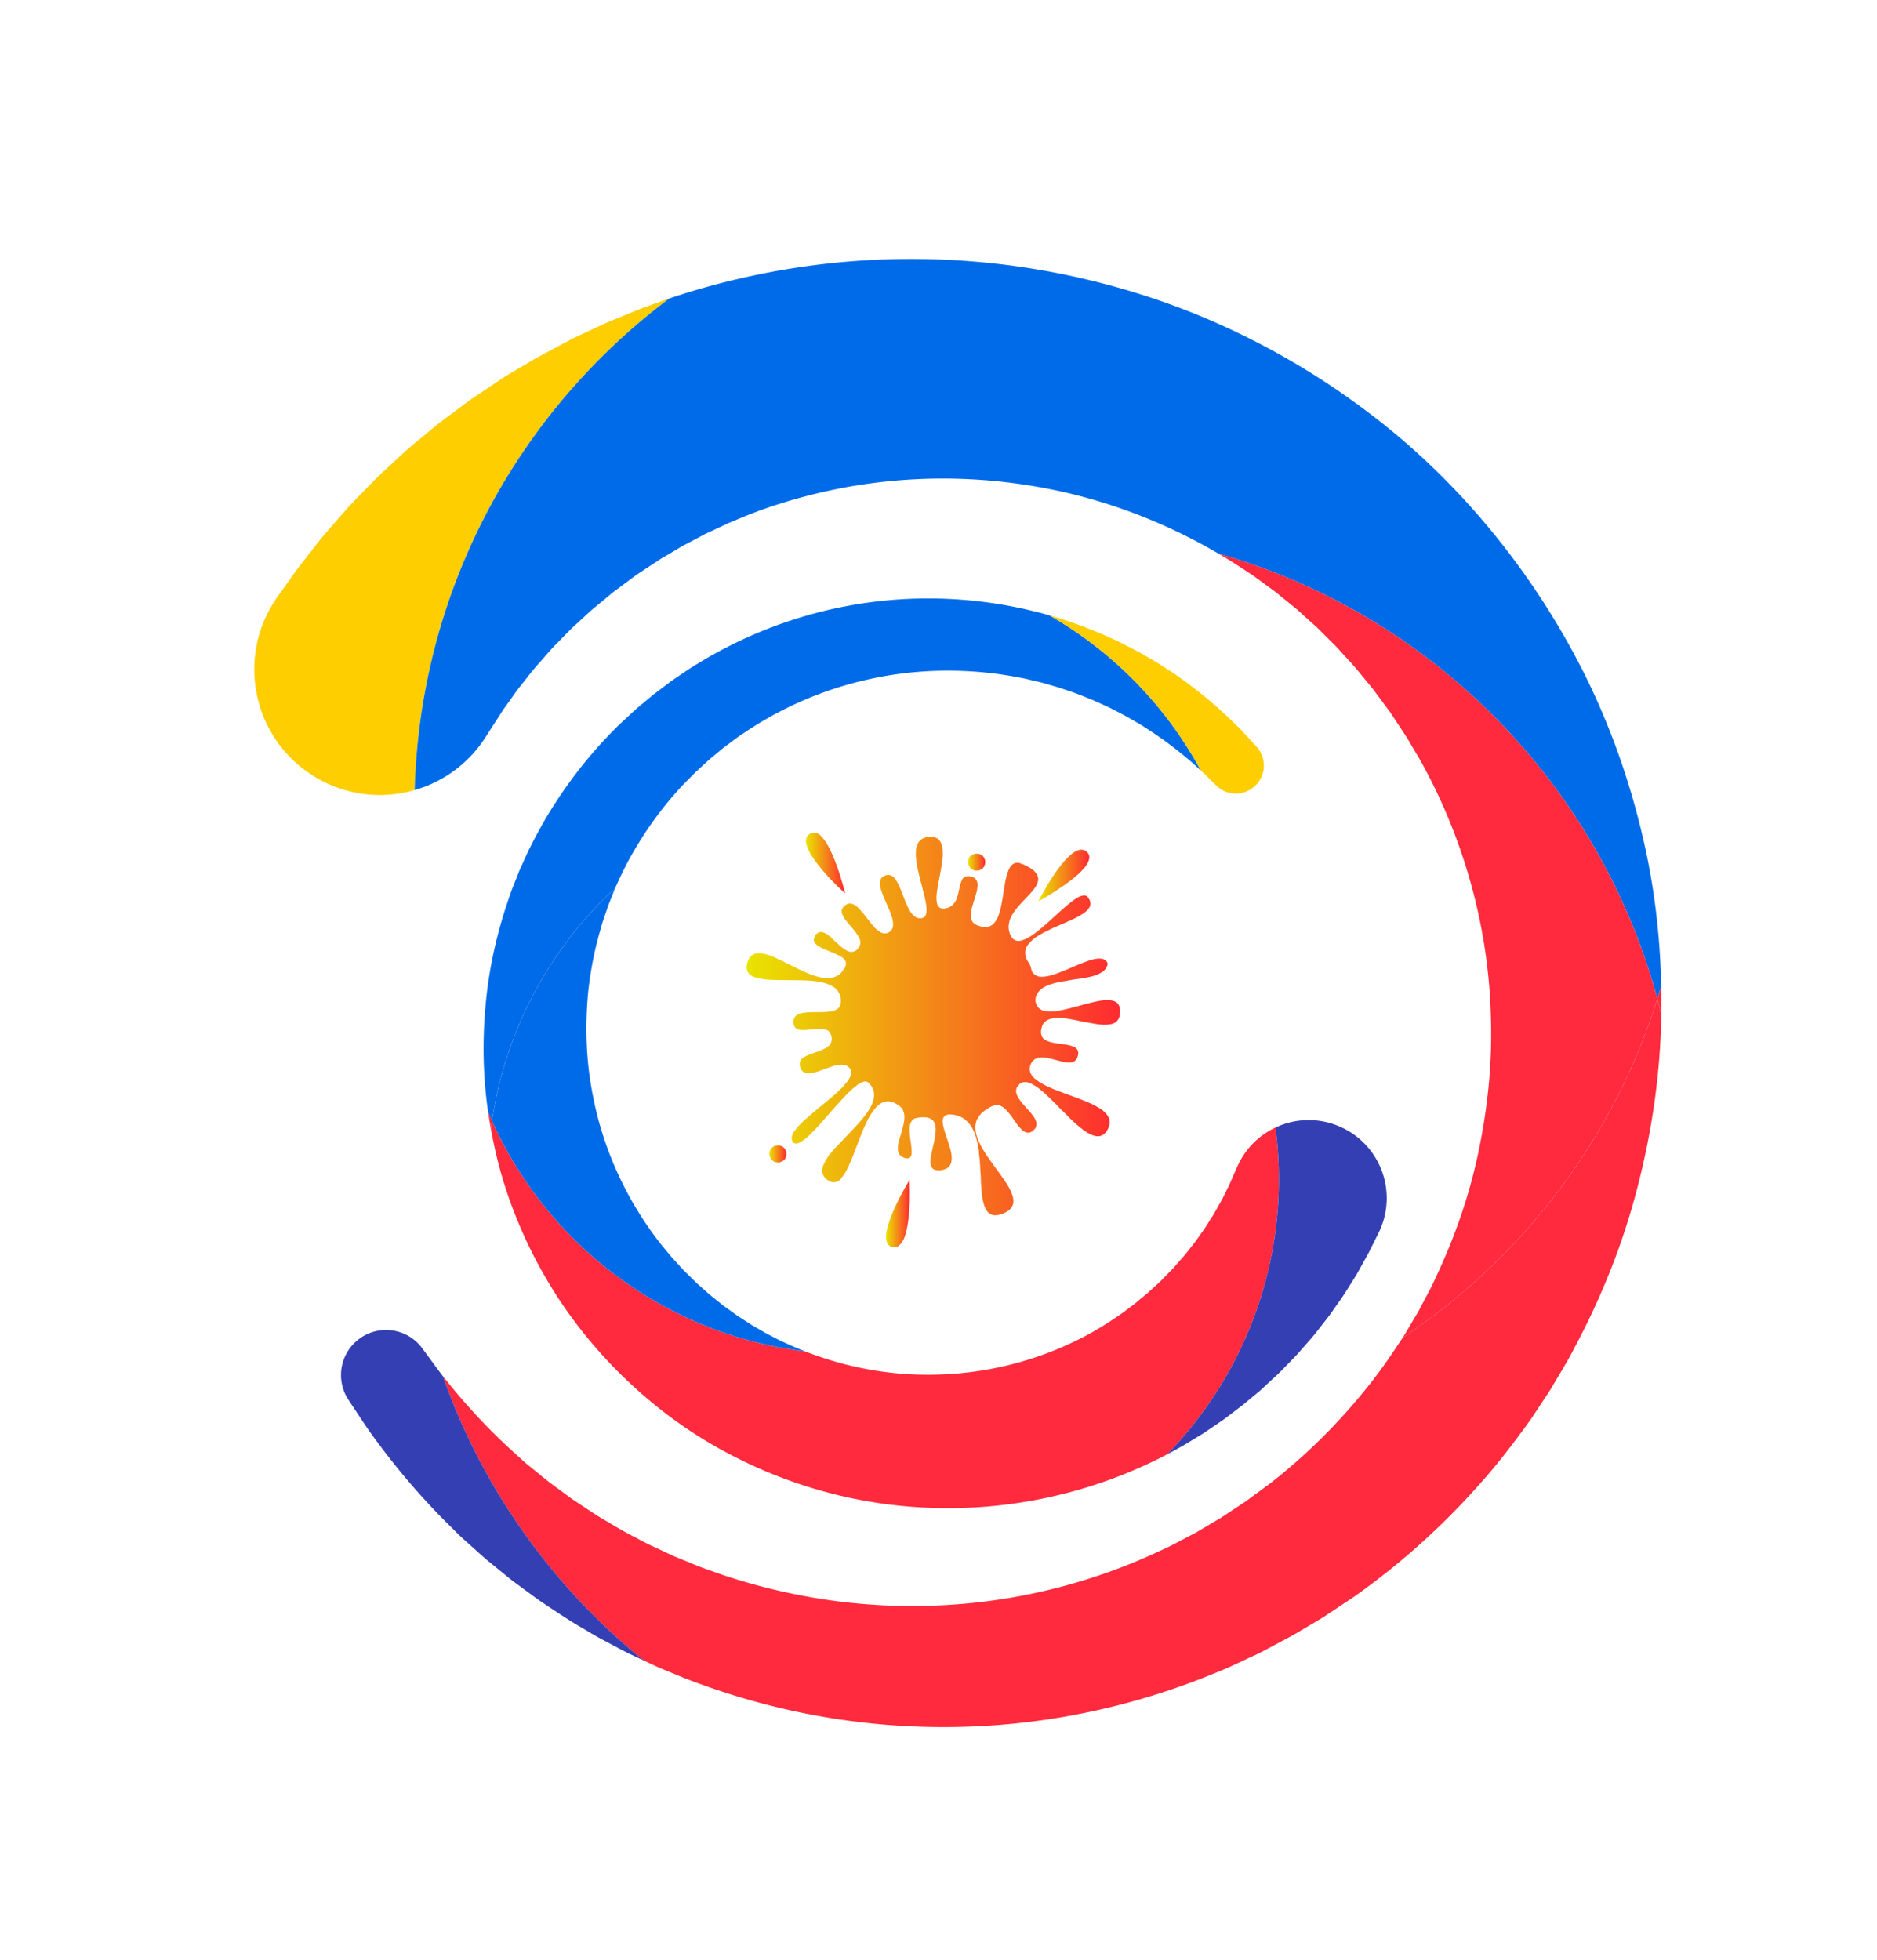
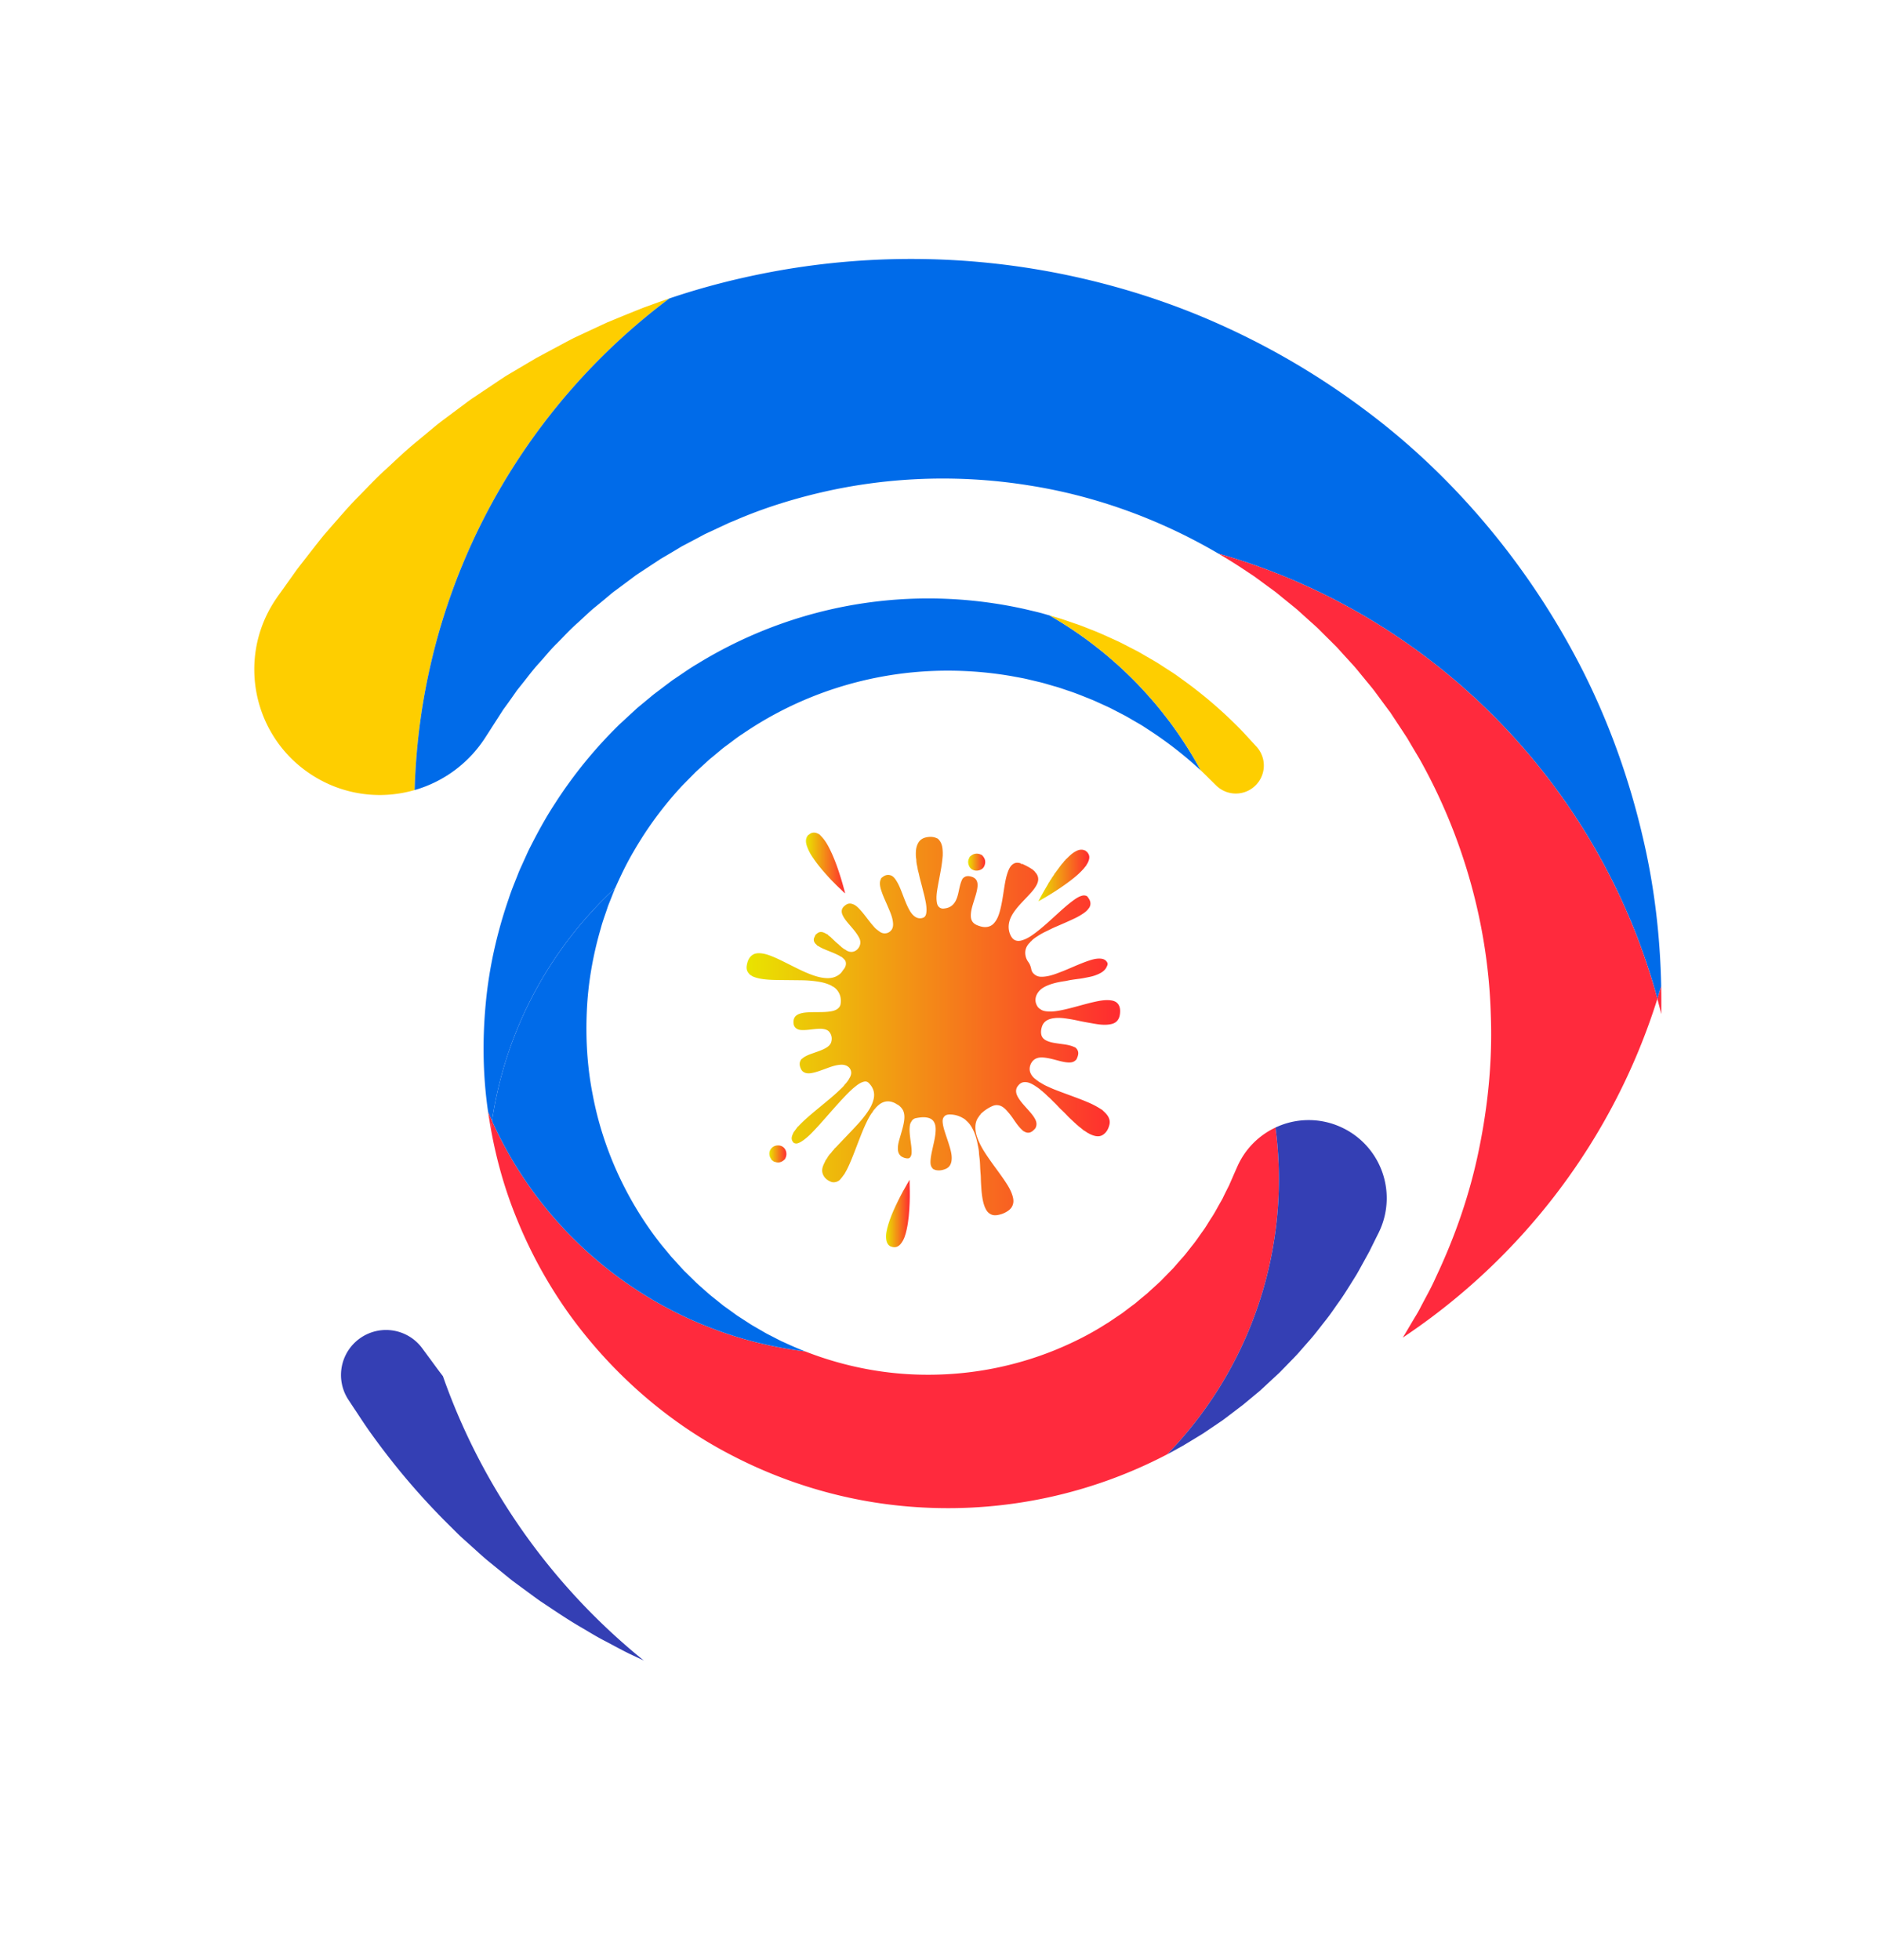
<svg xmlns="http://www.w3.org/2000/svg" data-bbox="28.214 28.726 156.118 162.86" viewBox="0 0 208.257 217.431" height="217.431" width="208.257" data-type="ugc">
  <g>
-     <path d="M49.142 152.655c.055.073.114.147.172.221 1.569 1.961 3.943 4.798 7.388 7.955l1.329 1.207c.455.412.96.789 1.452 1.204.503.404 1.003.833 1.54 1.238.54.399 1.093.806 1.657 1.224.285.206.563.423.86.625.295.199.596.399.899.599.612.398 1.223.824 1.864 1.224 1.301.767 2.626 1.602 4.069 2.327.717.381 1.433.777 2.196 1.115.754.348 1.509.724 2.294 1.067.795.323 1.595.656 2.411.991.816.326 1.665.6 2.513.915a66.994 66.994 0 0 0 10.994 2.748c7.779 1.269 16.448 1.189 25.156-.85a64.256 64.256 0 0 0 12.919-4.503c1.074-.462 2.092-1.053 3.139-1.589.257-.138.528-.271.777-.412l.719-.427 1.44-.852.36-.209c.12-.067.273-.176.41-.262l.832-.553c.56-.366 1.114-.734 1.675-1.104l2.774-2.043a64.759 64.759 0 0 0 10.412-10.245c1.54-1.855 2.911-3.858 4.241-5.886 13.216-8.802 23.354-21.971 28.251-37.576.153.558.295 1.115.434 1.681-.077 6.492-1.018 12.943-2.624 19.165-1.6 6.265-4.014 12.271-7.014 17.876-.717 1.421-1.565 2.765-2.363 4.127-.393.688-.857 1.333-1.281 1.995-.439.657-.865 1.318-1.312 1.964-1.84 2.552-3.741 5.036-5.834 7.332a80.8 80.8 0 0 1-13.634 12.167c-.622.411-1.243.829-1.865 1.242l-.93.613-.462.307-.098.07-.011.006-.009.005a6.456 6.456 0 0 1-.276.176l-.216.128c-.58.343-1.153.684-1.729 1.021l-.861.511c-.15.084-.272.164-.444.257l-.51.271-2.029 1.083-1.016.534c-.332.167-.658.312-.99.467-1.322.603-2.61 1.256-3.954 1.768a79.062 79.062 0 0 1-16.087 4.744 78.535 78.535 0 0 1-30.358-.434 79.364 79.364 0 0 1-12.895-3.902c-.985-.412-1.97-.796-2.916-1.227l-1.175-.553c-10.127-8.182-17.911-19.092-22.284-31.543z" fill="#FF2A3D" />
    <path d="M38.665 155.286a4.992 4.992 0 0 1 1.408-6.921 4.99 4.99 0 0 1 6.768 1.188l.169.23s.199.267.585.795c.362.477.86 1.19 1.547 2.077 4.373 12.451 12.157 23.361 22.288 31.546-.542-.255-1.076-.507-1.611-.757-.906-.446-1.776-.929-2.645-1.385-.876-.444-1.7-.952-2.518-1.437-1.649-.94-3.163-1.989-4.644-2.966-.727-.506-1.421-1.035-2.111-1.535l-1.019-.753c-.334-.257-.649-.524-.968-.78l-1.867-1.521c-.603-.507-1.163-1.032-1.724-1.532-.555-.506-1.112-.98-1.617-1.484-.51-.506-1.005-.996-1.485-1.478-3.814-3.861-6.396-7.261-8.086-9.606-.837-1.177-1.426-2.119-1.846-2.734l-.624-.947z" fill="#343FB4" />
    <path d="m56.307 41.603.007-.006h.004l.001-.004h.003c.004 0 .007-.002.012-.006l.135-.081c.361-.21.722-.426 1.087-.643.369-.218.737-.433 1.11-.656.185-.108.372-.22.562-.33.1-.059.174-.107.295-.173l.368-.198c.984-.53 1.982-1.062 2.998-1.609.253-.13.518-.273.762-.397.245-.113.492-.229.737-.344.491-.231.987-.462 1.486-.693.5-.235 1.004-.466 1.51-.704.518-.211 1.039-.427 1.563-.642.523-.214 1.053-.429 1.584-.643l.798-.321c.272-.099.545-.196.822-.295.694-.26 1.398-.509 2.111-.749C58.19 45.149 47.34 63.933 46.095 85.548a69.971 69.971 0 0 0-.091 2.09 13.865 13.865 0 0 1-11.395-1.667c-6.471-4.158-8.341-12.775-4.178-19.245.113-.175.259-.385.376-.559l.618-.857c.201-.286.452-.639.755-1.06.149-.21.311-.435.484-.681.085-.121.173-.244.267-.374.124-.164.252-.33.386-.504.537-.686 1.134-1.456 1.795-2.301.164-.209.335-.422.508-.643.089-.109.177-.215.265-.329.087-.1.175-.199.262-.302.354-.409.727-.833 1.108-1.271.771-.879 1.586-1.83 2.535-2.777.942-.953 1.901-2.007 3.021-3.008 1.104-1.017 2.236-2.118 3.524-3.155.641-.531 1.29-1.073 1.953-1.625.67-.548 1.39-1.059 2.108-1.604.36-.268.725-.54 1.093-.812.368-.277.737-.561 1.131-.811.775-.521 1.566-1.049 2.373-1.589.202-.138.402-.271.606-.406l.309-.202.073-.052c.207-.131.294-.18.326-.201z" fill="#FECE00" />
    <path d="m70.27 64.025-.407.304c-.539.403-1.069.795-1.589 1.181-.268.187-.506.398-.751.599-.242.206-.483.408-.723.605-.475.399-.96.768-1.398 1.17-.435.401-.863.796-1.279 1.185-.855.74-1.577 1.547-2.302 2.271-.734.711-1.336 1.479-1.945 2.148-.622.669-1.136 1.349-1.625 1.971-.248.312-.484.61-.712.894-.056.074-.115.142-.167.212-.056.068-.094.132-.138.197a109.724 109.724 0 0 1-1.196 1.68c-.069.096-.142.191-.206.281-.085.136-.172.265-.249.39-.163.25-.314.487-.452.702-.281.432-.514.797-.701 1.091l-.574.891a13.849 13.849 0 0 1-7.852 5.844c.02-.695.05-1.393.091-2.09C47.34 63.933 58.19 45.149 74.262 33.11c3.757-1.277 7.778-2.307 11.981-3.066a84.431 84.431 0 0 1 32.464.537c5.638 1.204 11.31 3 16.811 5.488a84.24 84.24 0 0 1 15.85 9.346c10.043 7.448 18.495 17.596 24.316 29.125 2.926 5.832 5.123 12.007 6.6 18.384 1.272 5.402 1.919 10.947 2.029 16.483-.135.467-.276.937-.425 1.4-6.4-23.637-24.844-42.585-48.693-49.39-6.702-3.938-13.911-6.45-20.959-7.558-8.199-1.328-16.116-.859-23.06.751-3.476.808-6.731 1.856-9.7 3.152l-.563.227-.541.255c-.362.167-.725.336-1.08.504-.358.166-.711.331-1.063.491l-1.021.546c-.338.179-.675.355-1.009.533l-.501.261c-.156.087-.287.172-.435.26-.565.342-1.125.674-1.68.995l-.206.122c-.069.036-.178.112-.263.17l-.544.357c-.362.235-.717.472-1.076.707-.351.232-.702.461-1.045.694l.076-.048-.052.038-.203.151z" fill="#006BE9" />
    <path d="M154.14 78.853c.027.042.063.097.071.114l-.134-.178-.54-.728-1.07-1.45c-.367-.478-.76-.927-1.134-1.393-.386-.458-.748-.935-1.146-1.376-.401-.439-.799-.878-1.202-1.317l-.592-.656c-.199-.22-.418-.418-.624-.629-.419-.415-.835-.832-1.253-1.246-.405-.424-.856-.799-1.29-1.196-.434-.388-.863-.78-1.298-1.17-.446-.374-.903-.735-1.35-1.102-.455-.356-.886-.744-1.356-1.08-.466-.339-.93-.678-1.392-1.02l-.694-.507-.715-.473a59.741 59.741 0 0 0-3.228-2.03c23.85 6.805 42.293 25.753 48.693 49.39-4.897 15.605-15.035 28.774-28.251 37.576.029-.043.06-.09.086-.133.328-.53.635-1.068.955-1.603.31-.538.658-1.058.932-1.618.572-1.106 1.198-2.187 1.698-3.333 2.14-4.516 3.8-9.297 4.796-14.231 1.015-4.922 1.502-9.966 1.302-14.978-.294-10.025-3.152-19.855-7.909-28.305l-.855-1.438-.423-.721c-.037-.062-.061-.111-.111-.185l-.147-.224-.29-.444-1.163-1.765-.294-.445-.072-.106z" fill="#FF2A3D" />
    <path d="M183.888 110.807c.148-.463.29-.933.425-1.4.021.991.023 1.987.011 2.977l-.002.104a64.592 64.592 0 0 0-.434-1.681z" fill="#FF2A3D" />
    <path d="M133.231 85.462a42.761 42.761 0 0 0-5.443-4.28l-.934-.611c-.32-.208-.667-.39-1.01-.597-.349-.198-.697-.414-1.066-.609l-1.138-.59c-.195-.098-.387-.204-.589-.3a72.41 72.41 0 0 0-.611-.279c-.414-.184-.832-.386-1.265-.568-.874-.343-1.769-.728-2.727-1.032-.478-.162-.955-.337-1.457-.469-.498-.141-.998-.298-1.514-.431-.52-.122-1.044-.247-1.576-.374-.533-.121-1.082-.206-1.632-.315a41.51 41.51 0 0 0-7.021-.611 40.44 40.44 0 0 0-15.363 2.984 39.955 39.955 0 0 0-7.492 4.029c-.613.389-1.181.851-1.771 1.283-.146.11-.298.218-.438.329l-.4.333c-.265.221-.53.442-.8.664l-.202.164c-.066.053-.149.135-.225.2l-.458.422c-.307.279-.612.56-.92.841l-1.503 1.526a40.201 40.201 0 0 0-5.39 7.31c-.764 1.29-1.41 2.653-2.029 4.029-7.253 6.698-12.188 15.776-13.668 25.837a46.833 46.833 0 0 1-.43-.99c-.589-3.993-.643-8.046-.266-12.023.369-4.003 1.264-7.929 2.556-11.663.302-.943.692-1.852 1.048-2.767.174-.459.396-.901.592-1.349.205-.447.402-.895.612-1.334.88-1.747 1.805-3.459 2.864-5.073a50.162 50.162 0 0 1 7.181-8.804c.343-.315.683-.631 1.024-.947l.51-.468.254-.233.053-.053.006-.005.006-.003c.033-.033.15-.135.152-.135l.12-.101.961-.796.479-.398c.084-.066.152-.126.248-.201l.286-.216 1.141-.864.57-.427c.188-.134.374-.255.563-.383.753-.5 1.48-1.027 2.255-1.473a49.195 49.195 0 0 1 9.413-4.488 48.825 48.825 0 0 1 18.682-2.705c2.926.147 5.705.552 8.299 1.133.646.157 1.287.296 1.911.467.26.076.518.152.776.225a44.017 44.017 0 0 1 16.776 17.189z" fill="#006BE9" />
    <path d="m128.935 141.949.219-.225.861-.882c.146-.14.272-.293.402-.441l.384-.441c.253-.292.515-.566.745-.855.228-.289.452-.572.67-.852.451-.54.816-1.105 1.19-1.621.381-.509.674-1.039.983-1.51.317-.471.566-.938.805-1.368.122-.215.238-.423.351-.618.027-.051.056-.099.082-.147.028-.048.045-.09.065-.134l.122-.254c.162-.33.312-.628.447-.895l.099-.192.114-.265c.076-.169.146-.33.209-.476a199.147 199.147 0 0 1 .59-1.341 8.619 8.619 0 0 1 4.248-4.356c.056.429.105.86.149 1.293 1.351 13.395-3.473 25.99-12.161 34.955a52.49 52.49 0 0 1-27.042 5.904 51.263 51.263 0 0 1-10.86-1.726 52.187 52.187 0 0 1-10.646-4.186c-6.896-3.59-13.078-8.993-17.781-15.503a51.235 51.235 0 0 1-5.852-10.641c-1.311-3.192-2.251-6.533-2.86-9.923.036-.299.078-.602.123-.9 6.245 13.887 19.424 23.716 34.734 25.558 4.5 1.764 9.173 2.601 13.607 2.591a37.362 37.362 0 0 0 14.087-2.72c2.055-.837 3.951-1.799 5.646-2.885l.323-.196.308-.207.614-.417.604-.406c.194-.146.386-.29.575-.435.188-.143.378-.283.566-.426l.281-.209c.088-.068.16-.135.241-.203.313-.265.626-.523.935-.774l.115-.095c.039-.028.097-.086.144-.129.1-.092.199-.184.299-.274.2-.18.395-.36.593-.539.192-.177.385-.352.573-.528l-.042.037.027-.027.114-.116z" fill="#FF2A3D" />
    <path d="M139.406 82.821a3.103 3.103 0 0 1-.188 4.387 3.102 3.102 0 0 1-4.271-.067l-.126-.124-.438-.431c-.269-.257-.645-.648-1.151-1.125a44.02 44.02 0 0 0-16.773-17.188c.356.104.71.207 1.063.307.6.185 1.182.397 1.758.592.582.187 1.138.418 1.688.635 1.104.417 2.137.913 3.141 1.367.496.24.975.497 1.447.736.235.122.469.242.698.362.23.125.451.257.671.385.443.255.874.506 1.297.751.418.252.813.52 1.207.772.391.255.779.492 1.139.753.362.26.715.513 1.057.761a49.086 49.086 0 0 1 5.905 5.108c.629.641 1.083 1.162 1.4 1.499l.476.52z" fill="#FECE00" />
    <path d="m139.702 154.349-.004.005-.002.001v.003l-.001-.001c-.003 0-.005.003-.007.006l-.075.062a80.41 80.41 0 0 0-.605.503c-.204.169-.409.337-.616.511-.104.084-.207.172-.313.259-.055.045-.094.082-.163.136l-.207.156c-.552.422-1.113.846-1.684 1.281-.142.104-.291.219-.429.318-.139.092-.279.188-.419.283-.278.19-.56.381-.845.571-.284.193-.57.384-.859.58l-.896.547c-.301.183-.604.367-.91.55l-.458.275c-.158.088-.316.173-.477.261-.4.229-.809.449-1.223.667 8.688-8.965 13.512-21.561 12.161-34.955a49.598 49.598 0 0 0-.149-1.293 8.627 8.627 0 0 1 7.159-.092 8.653 8.653 0 0 1 4.449 11.407c-.052.12-.121.262-.176.381 0 0-.101.197-.296.586-.096.195-.214.436-.359.725l-.231.466-.126.256-.188.347c-.263.474-.553 1.005-.877 1.589-.079.146-.163.292-.247.445-.044.075-.089.149-.132.227-.044.07-.088.138-.131.211-.177.286-.364.583-.556.89-.387.615-.796 1.278-1.285 1.954-.485.676-.971 1.418-1.561 2.141-.578.734-1.166 1.521-1.855 2.284-.341.387-.687.784-1.041 1.187-.356.403-.748.787-1.137 1.192-.195.199-.392.404-.592.605-.198.205-.397.415-.614.607l-1.303 1.21-.332.309-.17.154-.039.039c-.111.1-.162.139-.179.154z" fill="#343FB4" />
    <path d="M75.986 141.055a.855.855 0 0 1-.055-.063l.1.096.402.395.799.786c.271.258.558.496.832.746.282.242.552.499.839.731.289.229.577.461.867.691l.427.346c.144.115.298.215.445.324.298.213.595.429.892.643.29.221.604.406.909.608.304.195.606.394.912.591.311.185.626.362.936.544.314.174.616.371.938.531.32.162.638.324.955.489l.476.244.486.22c.72.333 1.446.646 2.18.929-15.311-1.842-28.489-11.671-34.734-25.558 1.48-10.061 6.415-19.139 13.668-25.837-.014.029-.026.06-.039.089-.149.357-.286.718-.43 1.078-.137.361-.301.714-.413 1.085-.243.735-.522 1.459-.717 2.213-.871 2.982-1.423 6.081-1.552 9.207-.141 3.121.054 6.266.667 9.324 1.162 6.127 3.88 11.882 7.627 16.604l.667.798.329.402c.029.035.049.062.087.103l.112.124.222.243.886.971.225.244.055.059z" fill="#006BE9" />
    <path d="M54.592 124.348c-.045.299-.087.602-.123.9a54.157 54.157 0 0 1-.298-1.825l-.009-.065c.141.335.282.662.43.99z" fill="#FF2A3D" />
    <linearGradient y2="95.728" x2="93.756" y1="95.728" x1="89.423" gradientUnits="userSpaceOnUse" id="7ca8395e-75fc-4212-b980-93adf15557a0">
      <stop offset="0" stop-color="#e9e400" />
      <stop offset="1" stop-color="#ff2a30" />
    </linearGradient>
    <path d="M91.039 92.689c.369.359.648.783.888 1.236.544 1.033.941 2.124 1.293 3.233.19.596.355 1.2.519 1.804.01.04.026.079.012.13-.231-.206-.445-.422-.668-.628-.232-.214-.452-.441-.675-.665-.271-.269-.524-.557-.78-.842a22.52 22.52 0 0 1-.749-.883 14.009 14.009 0 0 1-.752-1.032 5.21 5.21 0 0 1-.516-.966c-.117-.293-.215-.591-.181-.911.011-.107.055-.212.084-.317l.044-.06a.252.252 0 0 0 .104-.141l.016-.021c.086-.028.138-.104.214-.147.29-.167.577-.143.865.001.1.061.195.131.282.209z" fill="url(#7ca8395e-75fc-4212-b980-93adf15557a0)" clip-rule="evenodd" fill-rule="evenodd" />
    <linearGradient y2="97.11" x2="120.86" y1="97.11" x1="115.219" gradientUnits="userSpaceOnUse" id="e64d5c3f-785d-4090-b716-2e14da3b19df">
      <stop offset="0" stop-color="#e9e400" />
      <stop offset="1" stop-color="#ff2a30" />
    </linearGradient>
    <path d="M120.137 96.464c-.389.435-.834.808-1.294 1.162-1.131.872-2.337 1.628-3.58 2.329-.006.003-.015.004-.044.011.346-.672.719-1.313 1.097-1.951.012-.045.058-.069.063-.115l.096-.142c.021-.059.08-.094.095-.157l.109-.161c.021-.059.081-.094.095-.157l.169-.242c.05-.102.142-.174.185-.279l.591-.797c.062-.039.081-.114.138-.156l.152-.193c.056-.032.071-.1.122-.136l.078-.092c.042-.02.053-.071.092-.096.295-.287.584-.582.94-.792.289-.172.589-.299.938-.226.066.014.121.064.192.048l.081.06c.045.077.143.096.189.169.326.367.241.755.051 1.145-.055.111-.127.213-.191.318a.328.328 0 0 1-.089.12l-.182.233c-.043.021-.053.073-.093.097z" fill="url(#e64d5c3f-785d-4090-b716-2e14da3b19df)" clip-rule="evenodd" fill-rule="evenodd" />
    <linearGradient y2="128.005" x2="87.253" y1="128.005" x1="85.362" gradientUnits="userSpaceOnUse" id="f4820451-5151-4af8-9da9-8182698a7672">
      <stop offset="0" stop-color="#e9e400" />
      <stop offset="1" stop-color="#ff2a30" />
    </linearGradient>
    <path d="M87.02 128.645c-.29.285-.627.37-1.018.25-.031-.01-.063-.046-.103-.014l-.304-.225c-.017-.101-.099-.162-.137-.254-.146-.338-.135-.668.083-.961.213-.285.52-.403.882-.375.702.055 1.018.838.714 1.418a.599.599 0 0 1-.117.161z" fill="url(#f4820451-5151-4af8-9da9-8182698a7672)" clip-rule="evenodd" fill-rule="evenodd" />
    <linearGradient y2="94.467" x2="120.653" y1="94.467" x1="120.451" gradientUnits="userSpaceOnUse" id="f5266090-f0b8-47f8-8a9f-0fd0c4d20a8a">
      <stop offset="0" stop-color="#e9e400" />
      <stop offset="1" stop-color="#ff2a30" />
    </linearGradient>
    <path d="M120.641 94.552c-.063-.056-.152-.084-.189-.169l.202.149a.226.226 0 0 0-.013.02z" fill="url(#f5266090-f0b8-47f8-8a9f-0fd0c4d20a8a)" clip-rule="evenodd" fill-rule="evenodd" />
    <linearGradient y2="92.718" x2="89.662" y1="92.718" x1="89.558" gradientUnits="userSpaceOnUse" id="6d062627-1573-470f-9900-56638f13251c">
      <stop offset="0" stop-color="#e9e400" />
      <stop offset="1" stop-color="#ff2a30" />
    </linearGradient>
    <path d="M89.662 92.647c.002.073-.041.114-.104.141l.104-.141z" fill="url(#6d062627-1573-470f-9900-56638f13251c)" clip-rule="evenodd" fill-rule="evenodd" />
    <linearGradient y2="113.817" x2="124.276" y1="113.817" x1="82.833" gradientUnits="userSpaceOnUse" id="73d53431-54a9-4900-96ff-819e45148b20">
      <stop offset="0" stop-color="#e9e400" />
      <stop offset="1" stop-color="#ff2a30" />
    </linearGradient>
    <path d="m106.791 97.496.021-.03c.043-.021.054-.071.093-.096.275-.232.585-.212.9-.114.554.169.706.583.646 1.142-.056.522-.231 1.015-.384 1.514-.155.51-.329 1.017-.349 1.559-.009.281.021.554.195.79.137.187.326.303.537.385.364.144.734.243 1.134.166a1.21 1.21 0 0 0 .701-.404c.354-.396.53-.878.664-1.379.226-.837.335-1.695.472-2.548.101-.629.207-1.26.44-1.856.121-.309.272-.605.57-.795.255-.164.521-.149.799-.067.063.018.042.07.069.115.045-.088.108-.056.17-.027.347.165.693.334 1.011.552a.25.25 0 0 1 .101.074l.133.108c.02.043.071.054.095.092.057.102.147.175.21.273.269.432.198.85-.032 1.265-.264.477-.642.865-1.01 1.259-.452.483-.923.949-1.321 1.478-.38.506-.689 1.049-.737 1.702-.033.458.066.892.31 1.283.238.385.631.512 1.094.39.553-.144 1.021-.451 1.471-.784.854-.632 1.629-1.357 2.414-2.069.624-.566 1.245-1.137 1.93-1.631.295-.213.601-.41.963-.494a.728.728 0 0 1 .438.034.402.402 0 0 1 .119.09c.157.201.296.408.323.672a.81.81 0 0 1-.124.532 2.18 2.18 0 0 1-.61.612 7.09 7.09 0 0 1-1.083.619c-.696.33-1.404.633-2.112.938-.336.143-.657.317-.988.473a7.701 7.701 0 0 0-.859.473c-.292.187-.588.372-.815.641-.023.029-.072.025-.083.068-.055.032-.071.1-.122.135-.312.349-.473.753-.423 1.222.033.307.143.601.325.845.188.25.276.521.338.818a.89.89 0 0 0 .332.548.272.272 0 0 0 .132.097c.258.18.554.2.852.18.73-.045 1.402-.312 2.074-.573.968-.378 1.903-.834 2.888-1.172.43-.147.864-.281 1.324-.266.336.01.631.101.815.421.107.187.017.335-.05.485-.188.415-.546.643-.942.821a4.392 4.392 0 0 1-.916.296c-.36.073-.721.153-1.087.204-.498.066-.997.124-1.489.234-.123.028-.25.042-.376.062-.625.099-1.241.235-1.824.489-.393.171-.748.399-.997.761-.357.518-.375 1.106.014 1.629.029.04.074.068.11.101a.438.438 0 0 0 .173.127c.224.167.491.208.756.229.51.041 1.014-.026 1.514-.127.6-.12 1.191-.274 1.782-.435.632-.171 1.264-.35 1.904-.492.585-.129 1.176-.244 1.782-.179.374.041.714.16.918.505.156.266.18.564.159.868-.022.332-.097.644-.32.902-.18.208-.413.311-.67.368-.725.156-1.438.033-2.151-.095-.48-.084-.962-.167-1.439-.272a18.198 18.198 0 0 0-1.373-.25c-.438-.062-.879-.103-1.322-.048-.262.033-.513.083-.751.203a1.216 1.216 0 0 0-.644.753c-.089.285-.134.577-.067.875.071.329.291.527.577.666.431.207.896.261 1.36.331.497.074 1.002.113 1.481.282.1.035.197.082.297.121.06.032.113.072.161.12.346.377.233.771.048 1.17a.334.334 0 0 1-.09.121c-.23.25-.529.291-.847.277-.45-.021-.882-.145-1.314-.259-.461-.123-.922-.24-1.397-.286-.316-.03-.631-.011-.916.138-.519.271-.81 1-.562 1.575.13.301.337.533.603.72.081.081.173.149.273.202a.76.76 0 0 0 .182.126c.045.011.068.057.117.063.026.018.054.033.079.051.046.011.069.057.117.064.261.166.548.278.826.407.297.137.603.25.907.367 1.086.419 2.19.79 3.263 1.246.487.206.959.446 1.404.735.101.062.194.131.282.209.178.16.349.323.487.521.224.32.307.667.213 1.045-.113.442-.316.834-.71 1.097-.271.181-.567.194-.874.131a2.712 2.712 0 0 1-.808-.34c-.053-.016-.082-.068-.137-.079l-.162-.11a4.454 4.454 0 0 1-.424-.313l-.253-.197c-.026-.05-.086-.063-.114-.106l-.134-.107c-.02-.044-.07-.055-.096-.093-.21-.175-.4-.371-.604-.555-.238-.217-.453-.462-.682-.688-.215-.216-.442-.417-.646-.639a12.292 12.292 0 0 0-.517-.528c-.205-.197-.395-.409-.615-.592-.097-.079-.178-.176-.271-.26-.02-.043-.072-.053-.096-.092a3.451 3.451 0 0 0-.112-.093c-.02-.043-.071-.054-.095-.093-.059-.045-.115-.091-.173-.138-.045-.066-.128-.09-.176-.152l-.364-.27c-.074-.027-.121-.102-.197-.124-.37-.226-.749-.439-1.202-.4a.846.846 0 0 0-.545.263c-.136.143-.26.288-.31.479-.088.341.016.646.184.935.299.519.717.939 1.106 1.384.274.311.55.62.756.981.179.315.257.645.097.995a.97.97 0 0 1-.149.201c-.135.15-.29.278-.485.341-.237.074-.454.011-.657-.116a.995.995 0 0 1-.202-.149c-.393-.354-.684-.787-.982-1.218a8.074 8.074 0 0 0-.816-1.024c-.27-.277-.578-.506-.991-.522-.2-.009-.388.041-.565.124a4.333 4.333 0 0 0-1.1.717c-.059.053-.133.098-.169.176-.065.045-.089.127-.151.177a.383.383 0 0 1-.016.021c-.023.067-.091.107-.11.177-.229.346-.309.732-.3 1.14.011.502.154.971.351 1.429.367.855.897 1.613 1.431 2.367.488.692 1.006 1.365 1.479 2.07.335.499.655 1.012.839 1.591.101.318.166.64.077.979-.084.329-.279.568-.549.756a2.84 2.84 0 0 1-.973.43c-.3.069-.611.113-.913-.032a1.213 1.213 0 0 1-.537-.5c-.229-.396-.336-.832-.416-1.275a10.648 10.648 0 0 1-.127-1.124c-.024-.361-.05-.723-.056-1.084-.004-.337-.043-.673-.063-1.011-.018-.305-.021-.611-.047-.914-.023-.31-.082-.615-.096-.925-.015-.334-.091-.658-.153-.981-.132-.677-.337-1.333-.697-1.93a2.922 2.922 0 0 0-.491-.601c-.021-.043-.071-.054-.096-.093a1.811 1.811 0 0 0-.304-.225c-.044-.013-.07-.059-.117-.064a2.819 2.819 0 0 0-1.38-.357c-.217 0-.414.036-.582.181a.46.46 0 0 0-.126.175c-.108.196-.096.407-.071.616.05.423.186.825.316 1.228.194.591.406 1.176.557 1.78.096.389.154.782.092 1.185-.062.396-.26.706-.63.864-.375.162-.772.229-1.184.118-.041-.011-.066-.05-.11-.045a.82.82 0 0 1-.18-.136c-.207-.222-.232-.501-.223-.778.019-.484.13-.957.232-1.429.148-.684.331-1.364.341-2.069.002-.275-.026-.546-.151-.797-.15-.3-.401-.459-.716-.532-.444-.104-.885-.038-1.319.042a.722.722 0 0 0-.483.336c-.01.044-.059.066-.062.113-.116.182-.137.39-.153.594-.031.385.014.765.058 1.146.056.505.156 1.006.16 1.516.001.225-.015.446-.162.635a.32.32 0 0 1-.277.127 1.207 1.207 0 0 1-.598-.165 1.103 1.103 0 0 1-.222-.163c-.175-.176-.244-.389-.262-.635-.041-.563.148-1.082.297-1.608.154-.545.327-1.085.397-1.647.047-.386.04-.774-.142-1.14-.058-.113-.142-.203-.215-.305-.021-.042-.071-.054-.095-.093a1.728 1.728 0 0 0-.305-.225c-.044-.012-.069-.057-.117-.064-.588-.354-1.223-.408-1.828.023-.182.13-.338.283-.485.447-.062.04-.082.114-.139.156l-.165.224c-.038.088-.12.147-.153.237-.229.328-.405.686-.577 1.045-.299.624-.551 1.271-.802 1.915-.286.734-.555 1.475-.86 2.2-.209.495-.418.988-.703 1.447-.011.044-.058.069-.064.116-.146.19-.288.385-.444.566-.224.259-.676.4-1.006.272-.419-.162-.759-.426-.925-.861-.127-.33-.079-.655.053-.978.068-.169.154-.329.233-.493.011-.044.057-.069.063-.116l.111-.161c.13-.195.27-.384.419-.565l.182-.234c.042-.019.053-.07.093-.094.035-.044.07-.089.106-.132.05-.027.063-.087.107-.116l1.861-1.954c.531-.558 1.057-1.12 1.516-1.742.396-.538.75-1.098.896-1.764.151-.693-.06-1.276-.556-1.768-.154-.152-.342-.185-.547-.13-.382.101-.688.333-.986.574-.487.394-.915.845-1.342 1.299-.879.937-1.708 1.92-2.568 2.874-.26.288-.526.572-.795.852a7.15 7.15 0 0 1-.953.852c-.185.132-.366.26-.579.341-.146.057-.297.096-.451.022a.57.57 0 0 1-.161-.119c-.231-.271-.178-.56-.051-.852.024-.057.053-.112.079-.168.012-.045.058-.069.064-.116l.336-.454c.05-.026.063-.086.107-.115.359-.393.751-.754 1.15-1.104.788-.688 1.607-1.339 2.408-2.012.461-.386.906-.789 1.334-1.211.094-.092.195-.182.262-.3.05-.025.063-.085.107-.115.148-.173.293-.348.404-.546.013-.045.059-.07.065-.117.147-.263.238-.542.136-.838-.112-.323-.36-.512-.688-.595-.22-.057-.442-.043-.666-.013-.577.075-1.107.301-1.649.493-.459.163-.915.337-1.4.414-.308.049-.608.031-.871-.145-.149-.101-.243-.26-.309-.434-.1-.265-.141-.523-.006-.786.012-.044.058-.069.064-.117l.007-.001v-.008c.043-.019.054-.071.093-.095.376-.333.845-.484 1.306-.65.446-.159.901-.301 1.317-.535.297-.168.562-.384.644-.729.091-.379.033-.741-.222-1.063-.173-.216-.41-.286-.656-.329-.294-.052-.591-.025-.888 0-.504.045-1.004.134-1.511.116-.258-.01-.503-.067-.696-.249a.729.729 0 0 1-.214-.444 1.187 1.187 0 0 1 .032-.535c.108-.321.351-.482.646-.583.428-.147.875-.155 1.32-.17.722-.024 1.448.025 2.165-.1.329-.058.642-.163.873-.427a.766.766 0 0 0 .179-.407c.071-.494-.007-.963-.288-1.38a1.738 1.738 0 0 0-.566-.536c-.044-.011-.069-.057-.116-.064-.479-.261-1-.393-1.534-.479a12.6 12.6 0 0 0-1.85-.15c-.827-.013-1.654-.017-2.481-.027-.645-.007-1.289-.021-1.927-.125a4.363 4.363 0 0 1-.949-.255c-.045-.019-.086-.049-.127-.075-.045-.011-.071-.058-.118-.064l-.069-.052c-.021-.042-.069-.055-.096-.091-.273-.266-.357-.587-.293-.956.081-.467.232-.895.649-1.174.227-.15.485-.188.751-.181.459.013.892.145 1.314.31.63.245 1.23.553 1.835.853.798.394 1.584.813 2.414 1.136.622.242 1.252.442 1.929.465.585.019 1.1-.142 1.533-.542.039-.037.068-.084.103-.126.102-.108.188-.226.263-.354.156-.214.241-.447.201-.719a.64.64 0 0 0-.189-.356c-.111-.114-.224-.232-.373-.303-.044-.012-.068-.059-.116-.064-.543-.299-1.13-.497-1.696-.741a4.05 4.05 0 0 1-.699-.367.57.57 0 0 1-.161-.119c-.063-.067-.139-.12-.193-.199-.149-.215-.171-.433-.048-.666.017-.032.029-.068.044-.103.05-.087.109-.168.179-.242.373-.341.686-.237 1.07-.019l.055.031c.06.031.113.071.16.119l.254.197c.02.043.071.054.095.093.256.229.489.483.761.696.019.043.07.054.095.093l.111.092c.026.049.087.062.116.107.137.11.273.223.425.315.044.011.07.057.116.064.776.524 1.515-.059 1.6-.744.037-.297-.087-.567-.238-.817-.314-.523-.732-.967-1.122-1.431-.238-.285-.466-.574-.616-.918-.166-.38-.091-.713.192-.963.351-.311.626-.364 1.029-.193.278.119.491.334.696.553.504.54.912 1.154 1.389 1.715.177.207.349.42.578.575a.8.8 0 0 0 .232.172.92.92 0 0 0 1.415-.353c.071-.165.088-.339.08-.518-.035-.703-.338-1.323-.603-1.954-.192-.457-.408-.903-.579-1.368-.109-.3-.219-.6-.261-.917-.033-.26-.021-.514.109-.75a.346.346 0 0 1 .089-.121c.253-.224.536-.357.881-.285.316.066.509.295.676.545.313.47.514.994.717 1.516.217.56.421 1.126.699 1.659.185.355.397.693.748.919a.948.948 0 0 0 .834.099c.217-.069.321-.252.363-.467.049-.248.043-.498.022-.751a5.605 5.605 0 0 0-.105-.685c-.057-.272-.114-.545-.187-.814-.067-.253-.129-.508-.192-.762-.076-.299-.159-.596-.235-.896-.042-.167-.076-.336-.115-.505-.044-.187-.105-.371-.132-.561-.045-.309-.145-.61-.146-.927-.001-.146-.044-.292-.05-.441-.021-.529-.004-1.052.272-1.522.191-.325.492-.513.854-.592.404-.087.807-.087 1.193.092.081.044.153.101.222.163.36.396.417.887.436 1.389.005.127-.001.255-.002.382a16.45 16.45 0 0 1-.209 1.595c-.117.661-.25 1.318-.363 1.979-.088.521-.163 1.047-.084 1.578.031.209.086.41.256.56a.66.66 0 0 0 .519.158c.358-.035.694-.134.97-.39.249-.231.394-.52.504-.833.128-.366.19-.748.278-1.123.066-.282.139-.559.262-.823.008-.048.054-.073.062-.12z" fill="url(#73d53431-54a9-4900-96ff-819e45148b20)" clip-rule="evenodd" fill-rule="evenodd" />
    <linearGradient y2="134.652" x2="100.945" y1="134.652" x1="98.303" gradientUnits="userSpaceOnUse" id="3f8f3af3-6058-484a-a236-b66318ab013b">
      <stop offset="0" stop-color="#e9e400" />
      <stop offset="1" stop-color="#ff2a30" />
    </linearGradient>
    <path d="M100.916 130.955c.031.812.04 1.622.012 2.434-.038 1.013-.114 2.019-.333 3.009-.128.582-.292 1.156-.691 1.623-.295.344-.691.42-1.104.232-.043-.015-.068-.059-.115-.066-.242-.18-.33-.437-.364-.725-.066-.559.074-1.087.229-1.61.213-.716.502-1.402.818-2.077.349-.742.719-1.475 1.137-2.181.108-.182.197-.375.316-.552.02-.042.025-.103.095-.087z" fill="url(#3f8f3af3-6058-484a-a236-b66318ab013b)" clip-rule="evenodd" fill-rule="evenodd" />
    <linearGradient y2="128.206" x2="92.172" y1="128.206" x1="91.753" gradientUnits="userSpaceOnUse" id="1caf6b97-7a88-467f-a573-9af38feeaf54">
      <stop offset="0" stop-color="#e9e400" />
      <stop offset="1" stop-color="#ff2a30" />
    </linearGradient>
    <path d="M92.172 127.923c-.141.188-.28.377-.419.565.112-.207.251-.396.419-.565z" fill="url(#1caf6b97-7a88-467f-a573-9af38feeaf54)" clip-rule="evenodd" fill-rule="evenodd" />
    <linearGradient y2="125.324" x2="120.394" y1="125.324" x1="119.971" gradientUnits="userSpaceOnUse" id="66e64a2e-4028-4700-9e0c-1c3a05030bc6">
      <stop offset="0" stop-color="#e9e400" />
      <stop offset="1" stop-color="#ff2a30" />
    </linearGradient>
    <path d="m119.971 125.167.424.313a1.402 1.402 0 0 1-.424-.313z" fill="url(#66e64a2e-4028-4700-9e0c-1c3a05030bc6)" clip-rule="evenodd" fill-rule="evenodd" />
    <linearGradient y2="107.654" x2="93.644" y1="107.654" x1="93.382" gradientUnits="userSpaceOnUse" id="2dfcf53a-26bc-4b6a-b056-3ace13e5a058">
      <stop offset="0" stop-color="#e9e400" />
      <stop offset="1" stop-color="#ff2a30" />
    </linearGradient>
    <path d="M93.645 107.477a1.144 1.144 0 0 1-.263.354l.263-.354z" fill="url(#2dfcf53a-26bc-4b6a-b056-3ace13e5a058)" clip-rule="evenodd" fill-rule="evenodd" />
    <linearGradient y2="92.585" x2="91.039" y1="92.585" x1="90.757" gradientUnits="userSpaceOnUse" id="700f71f3-9db1-4248-96b7-e459d7f24c3d">
      <stop offset="0" stop-color="#e9e400" />
      <stop offset="1" stop-color="#ff2a30" />
    </linearGradient>
    <path d="m91.039 92.689-.282-.209a.658.658 0 0 1 .282.209z" fill="url(#700f71f3-9db1-4248-96b7-e459d7f24c3d)" clip-rule="evenodd" fill-rule="evenodd" />
    <linearGradient y2="123.112" x2="122.385" y1="123.112" x1="122.103" gradientUnits="userSpaceOnUse" id="48f45aa3-9e9d-40dd-88a4-de0c231f4bf8">
      <stop offset="0" stop-color="#e9e400" />
      <stop offset="1" stop-color="#ff2a30" />
    </linearGradient>
    <path d="M122.385 123.216c-.095-.069-.188-.139-.282-.209a.687.687 0 0 1 .282.209z" fill="url(#48f45aa3-9e9d-40dd-88a4-de0c231f4bf8)" clip-rule="evenodd" fill-rule="evenodd" />
    <linearGradient y2="103.719" x2="90.592" y1="103.719" x1="90.413" gradientUnits="userSpaceOnUse" id="7ce1e08e-5d01-4f1e-8b14-20f3c001b511">
      <stop offset="0" stop-color="#e9e400" />
      <stop offset="1" stop-color="#ff2a30" />
    </linearGradient>
    <path d="m90.592 103.598-.179.242c.033-.1.093-.18.179-.242z" fill="url(#7ce1e08e-5d01-4f1e-8b14-20f3c001b511)" clip-rule="evenodd" fill-rule="evenodd" />
    <linearGradient y2="128.246" x2="100.107" y1="128.246" x1="99.886" gradientUnits="userSpaceOnUse" id="452e4a4c-2173-4371-8425-16d72ae668d8">
      <stop offset="0" stop-color="#e9e400" />
      <stop offset="1" stop-color="#ff2a30" />
    </linearGradient>
    <path d="M99.886 128.165c.073.055.147.109.222.163a.398.398 0 0 1-.222-.163z" fill="url(#452e4a4c-2173-4371-8425-16d72ae668d8)" clip-rule="evenodd" fill-rule="evenodd" />
    <linearGradient y2="93.059" x2="104.16" y1="93.059" x1="103.939" gradientUnits="userSpaceOnUse" id="e2def9d6-4165-4f8a-82c2-7cadfbf0b57a">
      <stop offset="0" stop-color="#e9e400" />
      <stop offset="1" stop-color="#ff2a30" />
    </linearGradient>
    <path d="m104.16 93.14-.222-.163a.417.417 0 0 1 .222.163z" fill="url(#e2def9d6-4165-4f8a-82c2-7cadfbf0b57a)" clip-rule="evenodd" fill-rule="evenodd" />
    <linearGradient y2="103.251" x2="97.59" y1="103.251" x1="97.357" gradientUnits="userSpaceOnUse" id="ce33443d-96f4-4b2f-8080-9751a723e1c6">
      <stop offset="0" stop-color="#e9e400" />
      <stop offset="1" stop-color="#ff2a30" />
    </linearGradient>
    <path d="M97.59 103.337a.598.598 0 0 1-.232-.172l.232.172z" fill="url(#ce33443d-96f4-4b2f-8080-9751a723e1c6)" clip-rule="evenodd" fill-rule="evenodd" />
    <linearGradient y2="123.417" x2="96.828" y1="123.417" x1="96.675" gradientUnits="userSpaceOnUse" id="cf5607c5-3827-4916-b741-dfb496ad95b2">
      <stop offset="0" stop-color="#e9e400" />
      <stop offset="1" stop-color="#ff2a30" />
    </linearGradient>
    <path d="M96.675 123.536c.033-.09.097-.162.153-.237-.02.099-.101.158-.153.237z" fill="url(#cf5607c5-3827-4916-b741-dfb496ad95b2)" clip-rule="evenodd" fill-rule="evenodd" />
    <linearGradient y2="125.178" x2="114.912" y1="125.178" x1="114.763" gradientUnits="userSpaceOnUse" id="55f7c88d-bdcf-4c16-b676-fae9aba80c07">
      <stop offset="0" stop-color="#e9e400" />
      <stop offset="1" stop-color="#ff2a30" />
    </linearGradient>
    <path d="M114.763 125.279a11.5 11.5 0 0 0 .149-.201.332.332 0 0 1-.149.201z" fill="url(#55f7c88d-bdcf-4c16-b676-fae9aba80c07)" clip-rule="evenodd" fill-rule="evenodd" />
    <linearGradient y2="125.429" x2="113.62" y1="125.429" x1="113.418" gradientUnits="userSpaceOnUse" id="ec0aff08-1420-45bf-a52e-0a38392d34cf">
      <stop offset="0" stop-color="#e9e400" />
      <stop offset="1" stop-color="#ff2a30" />
    </linearGradient>
    <path d="m113.418 125.354.202.149a.34.34 0 0 1-.202-.149z" fill="url(#ec0aff08-1420-45bf-a52e-0a38392d34cf)" clip-rule="evenodd" fill-rule="evenodd" />
    <linearGradient y2="120.503" x2="115.023" y1="120.503" x1="114.826" gradientUnits="userSpaceOnUse" id="0602bc32-0229-4053-bc8d-7e49587ce32c">
      <stop offset="0" stop-color="#e9e400" />
      <stop offset="1" stop-color="#ff2a30" />
    </linearGradient>
    <path d="M114.826 120.441a.712.712 0 0 1 .197.124c-.085-.013-.132-.081-.197-.124z" fill="url(#0602bc32-0229-4053-bc8d-7e49587ce32c)" clip-rule="evenodd" fill-rule="evenodd" />
    <linearGradient y2="123.694" x2="108.794" y1="123.694" x1="108.643" gradientUnits="userSpaceOnUse" id="df0c5f09-7ff4-4c20-a861-198cb87250ea">
      <stop offset="0" stop-color="#e9e400" />
      <stop offset="1" stop-color="#ff2a30" />
    </linearGradient>
    <path d="M108.643 123.783c.046-.063.083-.135.151-.177-.05.061-.074.141-.151.177z" fill="url(#df0c5f09-7ff4-4c20-a861-198cb87250ea)" clip-rule="evenodd" fill-rule="evenodd" />
    <linearGradient y2="129.658" x2="103.641" y1="129.658" x1="103.461" gradientUnits="userSpaceOnUse" id="18e1782e-0a4e-4f68-b141-2a38113702f1">
      <stop offset="0" stop-color="#e9e400" />
      <stop offset="1" stop-color="#ff2a30" />
    </linearGradient>
    <path d="m103.461 129.59.18.136a.284.284 0 0 1-.18-.136z" fill="url(#18e1782e-0a4e-4f68-b141-2a38113702f1)" clip-rule="evenodd" fill-rule="evenodd" />
    <linearGradient y2="120.911" x2="115.564" y1="120.911" x1="115.388" gradientUnits="userSpaceOnUse" id="6386ed27-3e60-44b0-be7a-7a9f4be53504">
      <stop offset="0" stop-color="#e9e400" />
      <stop offset="1" stop-color="#ff2a30" />
    </linearGradient>
    <path d="M115.388 120.834c.064.045.128.09.176.152-.061-.048-.141-.074-.176-.152z" fill="url(#6386ed27-3e60-44b0-be7a-7a9f4be53504)" clip-rule="evenodd" fill-rule="evenodd" />
    <linearGradient y2="123.892" x2="108.627" y1="123.892" x1="108.517" gradientUnits="userSpaceOnUse" id="fb289244-2202-4681-b138-f9e5df398929">
      <stop offset="0" stop-color="#e9e400" />
      <stop offset="1" stop-color="#ff2a30" />
    </linearGradient>
    <path d="M108.517 123.98c.019-.07.066-.122.11-.177-.008.077-.072.119-.11.177z" fill="url(#fb289244-2202-4681-b138-f9e5df398929)" clip-rule="evenodd" fill-rule="evenodd" />
    <linearGradient y2="126.744" x2="88.156" y1="126.744" x1="87.995" gradientUnits="userSpaceOnUse" id="2cfe816e-7355-48d6-be36-a3644ddf3e84">
      <stop offset="0" stop-color="#e9e400" />
      <stop offset="1" stop-color="#ff2a30" />
    </linearGradient>
    <path d="m87.995 126.684.161.119a.217.217 0 0 1-.161-.119z" fill="url(#2cfe816e-7355-48d6-be36-a3644ddf3e84)" clip-rule="evenodd" fill-rule="evenodd" />
    <linearGradient y2="104.867" x2="90.772" y1="104.867" x1="90.61" gradientUnits="userSpaceOnUse" id="34a7a46d-8ba2-454c-ab2d-38ea5fdbb8d9">
      <stop offset="0" stop-color="#e9e400" />
      <stop offset="1" stop-color="#ff2a30" />
    </linearGradient>
    <path d="m90.61 104.808.161.119a.226.226 0 0 1-.161-.119z" fill="url(#34a7a46d-8ba2-454c-ab2d-38ea5fdbb8d9)" clip-rule="evenodd" fill-rule="evenodd" />
    <linearGradient y2="103.67" x2="91.877" y1="103.67" x1="91.717" gradientUnits="userSpaceOnUse" id="5d06c722-2a87-4f97-b168-e309a7528e6d">
      <stop offset="0" stop-color="#e9e400" />
      <stop offset="1" stop-color="#ff2a30" />
    </linearGradient>
    <path d="m91.877 103.729-.16-.119a.23.23 0 0 1 .16.119z" fill="url(#5d06c722-2a87-4f97-b168-e309a7528e6d)" clip-rule="evenodd" fill-rule="evenodd" />
    <linearGradient y2="128.565" x2="87.138" y1="128.565" x1="87.019" gradientUnits="userSpaceOnUse" id="174f9837-7133-41f4-8c33-6a83ade9c229">
      <stop offset="0" stop-color="#e9e400" />
      <stop offset="1" stop-color="#ff2a30" />
    </linearGradient>
    <path d="m87.02 128.645.118-.16a.223.223 0 0 1-.118.16z" fill="url(#174f9837-7133-41f4-8c33-6a83ade9c229)" clip-rule="evenodd" fill-rule="evenodd" />
    <linearGradient y2="122.997" x2="97.132" y1="122.997" x1="96.993" gradientUnits="userSpaceOnUse" id="610a67af-a608-4a12-aee1-a916a8df96ac">
      <stop offset="0" stop-color="#e9e400" />
      <stop offset="1" stop-color="#ff2a30" />
    </linearGradient>
    <path d="M96.993 123.075c.042-.056.079-.115.139-.156-.046.053-.068.127-.139.156z" fill="url(#610a67af-a608-4a12-aee1-a916a8df96ac)" clip-rule="evenodd" fill-rule="evenodd" />
    <linearGradient y2="123.893" x2="104.797" y1="123.893" x1="104.671" gradientUnits="userSpaceOnUse" id="3f313c88-8bdd-4215-97b1-a0f3988a4b62">
      <stop offset="0" stop-color="#e9e400" />
      <stop offset="1" stop-color="#ff2a30" />
    </linearGradient>
    <path d="M104.671 123.98c.022-.073.055-.14.126-.175l-.126.175z" fill="url(#3f313c88-8bdd-4215-97b1-a0f3988a4b62)" clip-rule="evenodd" fill-rule="evenodd" />
    <linearGradient y2="130.969" x2="100.919" y1="130.969" x1="100.82" gradientUnits="userSpaceOnUse" id="04cbb8bc-1960-4bc1-ac37-8569373bf73e">
      <stop offset="0" stop-color="#e9e400" />
      <stop offset="1" stop-color="#ff2a30" />
    </linearGradient>
    <path d="M100.916 130.955c-.057.002-.055.066-.096.087.001-.051.039-.085.063-.125.007-.014.02-.032.032-.008.007.012.002.031.001.046z" fill="url(#04cbb8bc-1960-4bc1-ac37-8569373bf73e)" clip-rule="evenodd" fill-rule="evenodd" />
    <linearGradient y2="97.417" x2="97.841" y1="97.417" x1="97.752" gradientUnits="userSpaceOnUse" id="6d7e6bc4-ad0c-4c5a-8eaa-fc8f0cba318a">
      <stop offset="0" stop-color="#e9e400" />
      <stop offset="1" stop-color="#ff2a30" />
    </linearGradient>
    <path d="m97.841 97.356-.089.121a.135.135 0 0 1 .089-.121z" fill="url(#6d7e6bc4-ad0c-4c5a-8eaa-fc8f0cba318a)" clip-rule="evenodd" fill-rule="evenodd" />
    <linearGradient y2="104.955" x2="93.309" y1="104.955" x1="93.192" gradientUnits="userSpaceOnUse" id="c4ab4951-8b12-43c4-bbe2-db5bd3d7be18">
      <stop offset="0" stop-color="#e9e400" />
      <stop offset="1" stop-color="#ff2a30" />
    </linearGradient>
    <path d="M93.309 105.009c-.044-.03-.089-.06-.116-.107.04.032.098.048.116.107z" fill="url(#c4ab4951-8b12-43c4-bbe2-db5bd3d7be18)" clip-rule="evenodd" fill-rule="evenodd" />
    <linearGradient y2="127.405" x2="92.66" y1="127.405" x1="92.553" gradientUnits="userSpaceOnUse" id="5fb40cdb-df02-437e-a3f4-2c6a5d68ce34">
      <stop offset="0" stop-color="#e9e400" />
      <stop offset="1" stop-color="#ff2a30" />
    </linearGradient>
    <path d="M92.66 127.347a.322.322 0 0 1-.107.116c.034-.041.05-.098.107-.116z" fill="url(#5fb40cdb-df02-437e-a3f4-2c6a5d68ce34)" clip-rule="evenodd" fill-rule="evenodd" />
    <linearGradient y2="120.295" x2="93.793" y1="120.295" x1="93.686" gradientUnits="userSpaceOnUse" id="2471847f-e0dd-4c42-8277-7277889dd2f9">
      <stop offset="0" stop-color="#e9e400" />
      <stop offset="1" stop-color="#ff2a30" />
    </linearGradient>
    <path d="M93.793 120.238a.32.32 0 0 1-.107.115c.034-.041.049-.098.107-.115z" fill="url(#2471847f-e0dd-4c42-8277-7277889dd2f9)" clip-rule="evenodd" fill-rule="evenodd" />
    <linearGradient y2="125.037" x2="88.531" y1="125.037" x1="88.424" gradientUnits="userSpaceOnUse" id="9dc79467-cb8c-4275-b243-c7e9bf1c24c2">
      <stop offset="0" stop-color="#e9e400" />
      <stop offset="1" stop-color="#ff2a30" />
    </linearGradient>
    <path d="M88.531 124.979a.327.327 0 0 1-.107.115c.033-.041.049-.097.107-.115z" fill="url(#9dc79467-cb8c-4275-b243-c7e9bf1c24c2)" clip-rule="evenodd" fill-rule="evenodd" />
    <linearGradient y2="125.631" x2="120.693" y1="125.631" x1="120.557" gradientUnits="userSpaceOnUse" id="8dc3d22d-6143-47da-a6da-7ab709c29bb0">
      <stop offset="0" stop-color="#e9e400" />
      <stop offset="1" stop-color="#ff2a30" />
    </linearGradient>
    <path d="M120.557 125.591c.055.011.095.045.137.079-.062 0-.093-.05-.137-.079z" fill="url(#8dc3d22d-6143-47da-a6da-7ab709c29bb0)" clip-rule="evenodd" fill-rule="evenodd" />
    <linearGradient y2="124.917" x2="119.718" y1="124.917" x1="119.603" gradientUnits="userSpaceOnUse" id="ae481dd4-21a7-4ac0-b148-286a2373ee48">
      <stop offset="0" stop-color="#e9e400" />
      <stop offset="1" stop-color="#ff2a30" />
    </linearGradient>
    <path d="M119.604 124.864a.305.305 0 0 1 .114.106c-.04-.033-.098-.05-.114-.106z" fill="url(#ae481dd4-21a7-4ac0-b148-286a2373ee48)" clip-rule="evenodd" fill-rule="evenodd" />
    <linearGradient y2="117.499" x2="88.973" y1="117.499" x1="88.88" gradientUnits="userSpaceOnUse" id="86de92fa-9dbf-45f7-a1d1-f47e67e6d719">
      <stop offset="0" stop-color="#e9e400" />
      <stop offset="1" stop-color="#ff2a30" />
    </linearGradient>
    <path d="M88.973 117.451c-.026.037-.05.076-.093.095.027-.034.041-.084.093-.095z" fill="url(#86de92fa-9dbf-45f7-a1d1-f47e67e6d719)" clip-rule="evenodd" fill-rule="evenodd" />
    <linearGradient y2="130.201" x2="93.732" y1="130.201" x1="93.668" gradientUnits="userSpaceOnUse" id="7bba1ce5-fb00-4625-975d-c0ad6dc47de5">
      <stop offset="0" stop-color="#e9e400" />
      <stop offset="1" stop-color="#ff2a30" />
    </linearGradient>
    <path d="M93.668 130.259c.007-.047.037-.08.064-.116.004.053-.039.08-.064.116z" fill="url(#7bba1ce5-fb00-4625-975d-c0ad6dc47de5)" clip-rule="evenodd" fill-rule="evenodd" />
    <linearGradient y2="122.48" x2="99.563" y1="122.48" x1="99.445" gradientUnits="userSpaceOnUse" id="14eef110-a339-421c-8c94-f6af396ab855">
      <stop offset="0" stop-color="#e9e400" />
      <stop offset="1" stop-color="#ff2a30" />
    </linearGradient>
    <path d="M99.445 122.448c.05.004.083.036.117.064-.051.003-.079-.04-.117-.064z" fill="url(#14eef110-a339-421c-8c94-f6af396ab855)" clip-rule="evenodd" fill-rule="evenodd" />
    <linearGradient y2="127.642" x2="92.446" y1="127.642" x1="92.353" gradientUnits="userSpaceOnUse" id="d5a62853-5bf1-4b2f-a9ff-df494522efdd">
      <stop offset="0" stop-color="#e9e400" />
      <stop offset="1" stop-color="#ff2a30" />
    </linearGradient>
    <path d="M92.446 127.595c-.026.035-.051.075-.093.094.028-.034.042-.082.093-.094z" fill="url(#d5a62853-5bf1-4b2f-a9ff-df494522efdd)" clip-rule="evenodd" fill-rule="evenodd" />
    <linearGradient y2="122.783" x2="99.962" y1="122.783" x1="99.867" gradientUnits="userSpaceOnUse" id="6c74d718-0c57-48fd-a302-3a350157503a">
      <stop offset="0" stop-color="#e9e400" />
      <stop offset="1" stop-color="#ff2a30" />
    </linearGradient>
    <path d="M99.867 122.737c.037.025.077.048.095.093-.034-.029-.083-.041-.095-.093z" fill="url(#6c74d718-0c57-48fd-a302-3a350157503a)" clip-rule="evenodd" fill-rule="evenodd" />
    <linearGradient y2="124.419" x2="101.142" y1="124.419" x1="101.08" gradientUnits="userSpaceOnUse" id="e0d77c75-6f5b-4830-90e8-121e13333a67">
      <stop offset="0" stop-color="#e9e400" />
      <stop offset="1" stop-color="#ff2a30" />
    </linearGradient>
    <path d="M101.08 124.476c-.001-.049.033-.079.062-.113.003.052-.039.077-.062.113z" fill="url(#e0d77c75-6f5b-4830-90e8-121e13333a67)" clip-rule="evenodd" fill-rule="evenodd" />
    <linearGradient y2="128.708" x2="91.642" y1="128.708" x1="91.579" gradientUnits="userSpaceOnUse" id="d2bec12a-15ea-47f1-a48b-4f53477bbd9a">
      <stop offset="0" stop-color="#e9e400" />
      <stop offset="1" stop-color="#ff2a30" />
    </linearGradient>
    <path d="M91.642 128.65c-.006.047-.036.08-.063.116-.004-.053.038-.08.063-.116z" fill="url(#d2bec12a-15ea-47f1-a48b-4f53477bbd9a)" clip-rule="evenodd" fill-rule="evenodd" />
    <linearGradient y2="108.09" x2="83.242" y1="108.09" x1="83.147" gradientUnits="userSpaceOnUse" id="c53344a8-91cc-4eea-a26d-ee9482d158c1">
      <stop offset="0" stop-color="#e9e400" />
      <stop offset="1" stop-color="#ff2a30" />
    </linearGradient>
    <path d="M83.146 108.044c.034.027.074.049.096.091-.035-.026-.082-.041-.096-.091z" fill="url(#c53344a8-91cc-4eea-a26d-ee9482d158c1)" clip-rule="evenodd" fill-rule="evenodd" />
    <linearGradient y2="124.317" x2="107.275" y1="124.317" x1="107.18" gradientUnits="userSpaceOnUse" id="fb27626f-40df-47bc-aa09-9c02eb10e3bf">
      <stop offset="0" stop-color="#e9e400" />
      <stop offset="1" stop-color="#ff2a30" />
    </linearGradient>
    <path d="M107.18 124.271c.038.024.078.047.096.093-.036-.028-.085-.041-.096-.093z" fill="url(#fb27626f-40df-47bc-aa09-9c02eb10e3bf)" clip-rule="evenodd" fill-rule="evenodd" />
    <linearGradient y2="119.633" x2="94.263" y1="119.633" x1="94.197" gradientUnits="userSpaceOnUse" id="4394e196-975e-41c9-8130-98abcbe25ad4">
      <stop offset="0" stop-color="#e9e400" />
      <stop offset="1" stop-color="#ff2a30" />
    </linearGradient>
    <path d="M94.263 119.575c-.004.049-.035.082-.065.117-.003-.054.039-.08.065-.117z" fill="url(#4394e196-975e-41c9-8130-98abcbe25ad4)" clip-rule="evenodd" fill-rule="evenodd" />
    <linearGradient y2="138.219" x2="98.799" y1="138.219" x1="98.684" gradientUnits="userSpaceOnUse" id="79db7f9a-5946-41b8-b364-c59cb6be4a68">
      <stop offset="0" stop-color="#e9e400" />
      <stop offset="1" stop-color="#ff2a30" />
    </linearGradient>
    <path d="M98.684 138.186c.047.008.079.04.115.066-.052.001-.079-.041-.115-.066z" fill="url(#79db7f9a-5946-41b8-b364-c59cb6be4a68)" clip-rule="evenodd" fill-rule="evenodd" />
    <linearGradient y2="108.22" x2="83.43" y1="108.22" x1="83.311" gradientUnits="userSpaceOnUse" id="c39f77a1-0be0-4167-b6b7-b0962446207a">
      <stop offset="0" stop-color="#e9e400" />
      <stop offset="1" stop-color="#ff2a30" />
    </linearGradient>
-     <path d="M83.312 108.188c.047.006.081.037.118.064-.054.004-.081-.039-.118-.064z" fill="url(#c39f77a1-0be0-4167-b6b7-b0962446207a)" clip-rule="evenodd" fill-rule="evenodd" />
    <linearGradient y2="103.973" x2="92.226" y1="103.973" x1="92.131" gradientUnits="userSpaceOnUse" id="1929ee96-2372-48c5-acc3-5439113744a6">
      <stop offset="0" stop-color="#e9e400" />
      <stop offset="1" stop-color="#ff2a30" />
    </linearGradient>
    <path d="M92.226 104.02c-.036-.027-.075-.05-.095-.093.035.027.083.041.095.093z" fill="url(#1929ee96-2372-48c5-acc3-5439113744a6)" clip-rule="evenodd" fill-rule="evenodd" />
    <linearGradient y2="106.067" x2="93.283" y1="106.067" x1="93.167" gradientUnits="userSpaceOnUse" id="eaad9a8a-5f97-4f19-9cc0-ed1782efb7f1">
      <stop offset="0" stop-color="#e9e400" />
      <stop offset="1" stop-color="#ff2a30" />
    </linearGradient>
    <path d="M93.167 106.035a.212.212 0 0 1 .116.064c-.052.003-.079-.039-.116-.064z" fill="url(#eaad9a8a-5f97-4f19-9cc0-ed1782efb7f1)" clip-rule="evenodd" fill-rule="evenodd" />
    <linearGradient y2="105.356" x2="93.85" y1="105.356" x1="93.733" gradientUnits="userSpaceOnUse" id="2fddd6fc-8116-405c-afdb-e1cf94992d8a">
      <stop offset="0" stop-color="#e9e400" />
      <stop offset="1" stop-color="#ff2a30" />
    </linearGradient>
    <path d="M93.85 105.388c-.048-.004-.081-.036-.116-.064.052-.005.079.038.116.064z" fill="url(#2fddd6fc-8116-405c-afdb-e1cf94992d8a)" clip-rule="evenodd" fill-rule="evenodd" />
    <linearGradient y2="121.171" x2="115.831" y1="121.171" x1="115.736" gradientUnits="userSpaceOnUse" id="eeddecaa-b0d1-4e30-b1be-b22dd7bc59bd">
      <stop offset="0" stop-color="#e9e400" />
      <stop offset="1" stop-color="#ff2a30" />
    </linearGradient>
    <path d="M115.736 121.125a.224.224 0 0 1 .095.093c-.034-.029-.083-.043-.095-.093z" fill="url(#eeddecaa-b0d1-4e30-b1be-b22dd7bc59bd)" clip-rule="evenodd" fill-rule="evenodd" />
    <linearGradient y2="121.356" x2="116.039" y1="121.356" x1="115.943" gradientUnits="userSpaceOnUse" id="0d9df04a-c5aa-4e93-aac0-e3007c30dbe4">
      <stop offset="0" stop-color="#e9e400" />
      <stop offset="1" stop-color="#ff2a30" />
    </linearGradient>
    <path d="M115.943 121.31c.036.025.076.049.096.092-.035-.028-.083-.042-.096-.092z" fill="url(#0d9df04a-c5aa-4e93-aac0-e3007c30dbe4)" clip-rule="evenodd" fill-rule="evenodd" />
    <linearGradient y2="125.606" x2="88.088" y1="125.606" x1="88.023" gradientUnits="userSpaceOnUse" id="3443c27b-6094-45c5-98af-f0008c7440eb">
      <stop offset="0" stop-color="#e9e400" />
      <stop offset="1" stop-color="#ff2a30" />
    </linearGradient>
    <path d="M88.088 125.548c-.007.047-.037.081-.064.116-.004-.052.039-.08.064-.116z" fill="url(#3443c27b-6094-45c5-98af-f0008c7440eb)" clip-rule="evenodd" fill-rule="evenodd" />
    <linearGradient y2="124.71" x2="119.47" y1="124.71" x1="119.374" gradientUnits="userSpaceOnUse" id="db7e9639-3072-4665-9679-1ad3dffac6ae">
      <stop offset="0" stop-color="#e9e400" />
      <stop offset="1" stop-color="#ff2a30" />
    </linearGradient>
    <path d="M119.374 124.664c.037.025.076.049.096.093-.034-.028-.083-.043-.096-.093z" fill="url(#db7e9639-3072-4665-9679-1ad3dffac6ae)" clip-rule="evenodd" fill-rule="evenodd" />
    <linearGradient y2="109.397" x2="92.414" y1="109.397" x1="92.298" gradientUnits="userSpaceOnUse" id="65eb6381-0aa6-48e8-90e5-3c624c7dcfff">
      <stop offset="0" stop-color="#e9e400" />
      <stop offset="1" stop-color="#ff2a30" />
    </linearGradient>
    <path d="M92.298 109.364c.049.003.082.035.116.064-.053.004-.079-.039-.116-.064z" fill="url(#65eb6381-0aa6-48e8-90e5-3c624c7dcfff)" clip-rule="evenodd" fill-rule="evenodd" />
    <linearGradient y2="104.762" x2="93.081" y1="104.762" x1="92.986" gradientUnits="userSpaceOnUse" id="cb6ea276-d28a-4bb5-b244-924d9c3a8bfc">
      <stop offset="0" stop-color="#e9e400" />
      <stop offset="1" stop-color="#ff2a30" />
    </linearGradient>
    <path d="M93.081 104.809c-.038-.025-.078-.048-.095-.093.034.029.083.041.095.093z" fill="url(#cb6ea276-d28a-4bb5-b244-924d9c3a8bfc)" clip-rule="evenodd" fill-rule="evenodd" />
    <linearGradient y2="117.614" x2="88.873" y1="117.614" x1="88.809" gradientUnits="userSpaceOnUse" id="746893f4-2cf2-4328-b803-9ac1cd21461d">
      <stop offset="0" stop-color="#e9e400" />
      <stop offset="1" stop-color="#ff2a30" />
    </linearGradient>
    <path d="M88.873 117.555c-.007.048-.037.082-.064.117-.004-.053.038-.079.064-.117z" fill="url(#746893f4-2cf2-4328-b803-9ac1cd21461d)" clip-rule="evenodd" fill-rule="evenodd" />
    <linearGradient y2="124.014" x2="106.876" y1="124.014" x1="106.759" gradientUnits="userSpaceOnUse" id="539e609d-c38e-4297-921d-5cb2c6daddff">
      <stop offset="0" stop-color="#e9e400" />
      <stop offset="1" stop-color="#ff2a30" />
    </linearGradient>
    <path d="M106.759 123.982a.233.233 0 0 1 .117.064c-.053.003-.08-.039-.117-.064z" fill="url(#539e609d-c38e-4297-921d-5cb2c6daddff)" clip-rule="evenodd" fill-rule="evenodd" />
    <linearGradient y2="95.637" x2="109.311" y1="95.637" x1="107.419" gradientUnits="userSpaceOnUse" id="077eb5a3-f5a5-4a60-a968-00793c666f37">
      <stop offset="0" stop-color="#e9e400" />
      <stop offset="1" stop-color="#ff2a30" />
    </linearGradient>
    <path d="M108.99 94.9c.31.322.404.69.243 1.116-.119.317-.36.473-.679.54a.945.945 0 0 1-.584-.055.796.796 0 0 1-.399-.34c-.182-.336-.22-.684-.011-1.028a.487.487 0 0 1 .104-.142c.348-.328.778-.386 1.225-.165.04.017.073.042.101.074z" fill="url(#077eb5a3-f5a5-4a60-a968-00793c666f37)" clip-rule="evenodd" fill-rule="evenodd" />
    <linearGradient y2="96.902" x2="117.127" y1="96.902" x1="116.942" gradientUnits="userSpaceOnUse" id="040a35e2-ae94-4f92-aa26-7abae55031c9">
      <stop offset="0" stop-color="#e9e400" />
      <stop offset="1" stop-color="#ff2a30" />
    </linearGradient>
    <path d="M117.127 96.762a1.393 1.393 0 0 1-.185.279c.032-.113.124-.186.185-.279z" fill="url(#040a35e2-ae94-4f92-aa26-7abae55031c9)" clip-rule="evenodd" fill-rule="evenodd" />
    <linearGradient y2="119.846" x2="115.207" y1="119.846" x1="114.934" gradientUnits="userSpaceOnUse" id="ae0a20ca-e921-4f49-ad6f-0a06c5e32d1b">
      <stop offset="0" stop-color="#e9e400" />
      <stop offset="1" stop-color="#ff2a30" />
    </linearGradient>
    <path d="M115.207 119.947a.735.735 0 0 1-.273-.202l.273.202z" fill="url(#ae0a20ca-e921-4f49-ad6f-0a06c5e32d1b)" clip-rule="evenodd" fill-rule="evenodd" />
    <linearGradient y2="116.229" x2="119.409" y1="116.229" x1="119.248" gradientUnits="userSpaceOnUse" id="de400924-3e23-4c61-bf60-cb309252db02">
      <stop offset="0" stop-color="#e9e400" />
      <stop offset="1" stop-color="#ff2a30" />
    </linearGradient>
-     <path d="m119.409 116.289-.161-.12a.226.226 0 0 1 .161.12z" fill="url(#de400924-3e23-4c61-bf60-cb309252db02)" clip-rule="evenodd" fill-rule="evenodd" />
+     <path d="m119.409 116.289-.161-.12a.226.226 0 0 1 .161.12" fill="url(#de400924-3e23-4c61-bf60-cb309252db02)" clip-rule="evenodd" fill-rule="evenodd" />
    <linearGradient y2="95.887" x2="117.856" y1="95.887" x1="117.718" gradientUnits="userSpaceOnUse" id="3958fdf2-44b4-4c38-a711-47eb619453f6">
      <stop offset="0" stop-color="#e9e400" />
      <stop offset="1" stop-color="#ff2a30" />
    </linearGradient>
    <path d="M117.855 95.809c-.042.056-.078.117-.138.156.046-.053.067-.127.138-.156z" fill="url(#3958fdf2-44b4-4c38-a711-47eb619453f6)" clip-rule="evenodd" fill-rule="evenodd" />
    <linearGradient y2="111.9" x2="115.455" y1="111.9" x1="115.282" gradientUnits="userSpaceOnUse" id="833bdc14-fc06-4852-8294-80312fab380b">
      <stop offset="0" stop-color="#e9e400" />
      <stop offset="1" stop-color="#ff2a30" />
    </linearGradient>
    <path d="M115.455 111.963a.323.323 0 0 1-.173-.127l.173.127z" fill="url(#833bdc14-fc06-4852-8294-80312fab380b)" clip-rule="evenodd" fill-rule="evenodd" />
    <linearGradient y2="104.566" x2="114.305" y1="104.566" x1="114.183" gradientUnits="userSpaceOnUse" id="a3fa461c-4f9e-40b3-8d91-631046812fc9">
      <stop offset="0" stop-color="#e9e400" />
      <stop offset="1" stop-color="#ff2a30" />
    </linearGradient>
    <path d="M114.183 104.634c.034-.051.063-.107.122-.135-.04.046-.058.111-.122.135z" fill="url(#a3fa461c-4f9e-40b3-8d91-631046812fc9)" clip-rule="evenodd" fill-rule="evenodd" />
    <linearGradient y2="97.361" x2="116.773" y1="97.361" x1="116.679" gradientUnits="userSpaceOnUse" id="35b72e8c-b84c-4538-8e36-513252e2d06b">
      <stop offset="0" stop-color="#e9e400" />
      <stop offset="1" stop-color="#ff2a30" />
    </linearGradient>
    <path d="M116.773 97.283c-.017.062-.057.108-.095.157.005-.069.062-.106.095-.157z" fill="url(#35b72e8c-b84c-4538-8e36-513252e2d06b)" clip-rule="evenodd" fill-rule="evenodd" />
    <linearGradient y2="95.548" x2="118.13" y1="95.548" x1="118.008" gradientUnits="userSpaceOnUse" id="fe52bad5-df64-48bf-a3d6-1fdb37c4b32e">
      <stop offset="0" stop-color="#e9e400" />
      <stop offset="1" stop-color="#ff2a30" />
    </linearGradient>
    <path d="M118.13 95.48c-.037.048-.068.103-.122.136.039-.047.057-.114.122-.136z" fill="url(#fe52bad5-df64-48bf-a3d6-1fdb37c4b32e)" clip-rule="evenodd" fill-rule="evenodd" />
    <linearGradient y2="97.679" x2="116.569" y1="97.679" x1="116.475" gradientUnits="userSpaceOnUse" id="e99ad132-6dde-40d0-80c9-c1db4ae12454">
      <stop offset="0" stop-color="#e9e400" />
      <stop offset="1" stop-color="#ff2a30" />
    </linearGradient>
    <path d="M116.569 97.601c-.015.063-.057.108-.095.157.005-.069.063-.106.095-.157z" fill="url(#e99ad132-6dde-40d0-80c9-c1db4ae12454)" clip-rule="evenodd" fill-rule="evenodd" />
    <linearGradient y2="95.062" x2="107.665" y1="95.062" x1="107.561" gradientUnits="userSpaceOnUse" id="6fcda158-f410-4924-8bc8-163c91b98870">
      <stop offset="0" stop-color="#e9e400" />
      <stop offset="1" stop-color="#ff2a30" />
    </linearGradient>
    <path d="m107.665 94.991-.104.142a.176.176 0 0 1 .104-.142z" fill="url(#6fcda158-f410-4924-8bc8-163c91b98870)" clip-rule="evenodd" fill-rule="evenodd" />
    <linearGradient y2="96.075" x2="120.5" y1="96.075" x1="120.411" gradientUnits="userSpaceOnUse" id="10d3d35d-a092-4e2f-ac58-96a24303f950">
      <stop offset="0" stop-color="#e9e400" />
      <stop offset="1" stop-color="#ff2a30" />
    </linearGradient>
    <path d="m120.411 96.135.089-.12a.13.13 0 0 1-.089.12z" fill="url(#10d3d35d-a092-4e2f-ac58-96a24303f950)" clip-rule="evenodd" fill-rule="evenodd" />
    <linearGradient y2="99.426" x2="120.657" y1="99.426" x1="120.538" gradientUnits="userSpaceOnUse" id="af5715d8-e1f6-44f4-8e94-f19111805049">
      <stop offset="0" stop-color="#e9e400" />
      <stop offset="1" stop-color="#ff2a30" />
    </linearGradient>
    <path d="m120.657 99.471-.119-.09a.14.14 0 0 1 .119.09z" fill="url(#af5715d8-e1f6-44f4-8e94-f19111805049)" clip-rule="evenodd" fill-rule="evenodd" />
    <linearGradient y2="108.116" x2="114.887" y1="108.116" x1="114.755" gradientUnits="userSpaceOnUse" id="f732b3c1-92bf-46c0-a51c-52b27c69df06">
      <stop offset="0" stop-color="#e9e400" />
      <stop offset="1" stop-color="#ff2a30" />
    </linearGradient>
    <path d="M114.887 108.164a.236.236 0 0 1-.132-.097l.132.097z" fill="url(#f732b3c1-92bf-46c0-a51c-52b27c69df06)" clip-rule="evenodd" fill-rule="evenodd" />
    <linearGradient y2="117.519" x2="119.457" y1="117.519" x1="119.367" gradientUnits="userSpaceOnUse" id="07a86125-2061-406e-adf8-2c2072395970">
      <stop offset="0" stop-color="#e9e400" />
      <stop offset="1" stop-color="#ff2a30" />
    </linearGradient>
    <path d="m119.367 117.58.09-.121a.136.136 0 0 1-.09.121z" fill="url(#07a86125-2061-406e-adf8-2c2072395970)" clip-rule="evenodd" fill-rule="evenodd" />
    <linearGradient y2="96.416" x2="120.23" y1="96.416" x1="120.137" gradientUnits="userSpaceOnUse" id="9fc9ea7b-8822-4228-bd94-3040593bf474">
      <stop offset="0" stop-color="#e9e400" />
      <stop offset="1" stop-color="#ff2a30" />
    </linearGradient>
    <path d="M120.137 96.464a.239.239 0 0 1 .093-.096c-.029.036-.042.084-.093.096z" fill="url(#9fc9ea7b-8822-4228-bd94-3040593bf474)" clip-rule="evenodd" fill-rule="evenodd" />
    <linearGradient y2="96.629" x2="114.81" y1="96.629" x1="114.715" gradientUnits="userSpaceOnUse" id="4cdabb25-f90f-482d-9122-4940ca318790">
      <stop offset="0" stop-color="#e9e400" />
      <stop offset="1" stop-color="#ff2a30" />
    </linearGradient>
    <path d="M114.81 96.676c-.035-.026-.075-.049-.095-.092.034.027.083.041.095.092z" fill="url(#4cdabb25-f90f-482d-9122-4940ca318790)" clip-rule="evenodd" fill-rule="evenodd" />
    <linearGradient y2="95.34" x2="118.3" y1="95.34" x1="118.208" gradientUnits="userSpaceOnUse" id="d83a6d0c-9f82-421c-bf73-0fc2e4596ef2">
      <stop offset="0" stop-color="#e9e400" />
      <stop offset="1" stop-color="#ff2a30" />
    </linearGradient>
    <path d="M118.3 95.292a.23.23 0 0 1-.092.096c.027-.034.04-.083.092-.096z" fill="url(#d83a6d0c-9f82-421c-bf73-0fc2e4596ef2)" clip-rule="evenodd" fill-rule="evenodd" />
    <linearGradient y2="96.439" x2="114.582" y1="96.439" x1="114.481" gradientUnits="userSpaceOnUse" id="d16e104e-9335-4c93-9971-a688290d8a7f">
      <stop offset="0" stop-color="#e9e400" />
      <stop offset="1" stop-color="#ff2a30" />
    </linearGradient>
    <path d="m114.582 96.476-.101-.074c.052.001.085.026.101.074z" fill="url(#d16e104e-9335-4c93-9971-a688290d8a7f)" clip-rule="evenodd" fill-rule="evenodd" />
    <linearGradient y2="97.957" x2="116.379" y1="97.957" x1="116.315" gradientUnits="userSpaceOnUse" id="d7d1f616-2f2b-49a9-9026-a0d5d85c64d0">
      <stop offset="0" stop-color="#e9e400" />
      <stop offset="1" stop-color="#ff2a30" />
    </linearGradient>
    <path d="M116.379 97.9c-.003.048-.034.081-.063.115-.004-.052.038-.079.063-.115z" fill="url(#d7d1f616-2f2b-49a9-9026-a0d5d85c64d0)" clip-rule="evenodd" fill-rule="evenodd" />
    <linearGradient y2="120.104" x2="115.506" y1="120.104" x1="115.389" gradientUnits="userSpaceOnUse" id="d1c0c0f1-7da0-49ae-bb3e-42ecf81a54cc">
      <stop offset="0" stop-color="#e9e400" />
      <stop offset="1" stop-color="#ff2a30" />
    </linearGradient>
    <path d="M115.506 120.136a.243.243 0 0 1-.117-.063c.053-.004.079.039.117.063z" fill="url(#d1c0c0f1-7da0-49ae-bb3e-42ecf81a54cc)" clip-rule="evenodd" fill-rule="evenodd" />
    <linearGradient y2="120.219" x2="115.702" y1="120.219" x1="115.585" gradientUnits="userSpaceOnUse" id="116cdf7f-2f06-4376-b626-3dcf2d7ca772">
      <stop offset="0" stop-color="#e9e400" />
      <stop offset="1" stop-color="#ff2a30" />
    </linearGradient>
    <path d="M115.702 120.251a.245.245 0 0 1-.117-.064c.055-.004.081.039.117.064z" fill="url(#116cdf7f-2f06-4376-b626-3dcf2d7ca772)" clip-rule="evenodd" fill-rule="evenodd" />
    <linearGradient y2="94.863" x2="108.99" y1="94.863" x1="108.89" gradientUnits="userSpaceOnUse" id="afc2a4e8-e534-495c-8fe5-83bb0625dbdc">
      <stop offset="0" stop-color="#e9e400" />
      <stop offset="1" stop-color="#ff2a30" />
    </linearGradient>
    <path d="m108.99 94.9-.101-.074c.051.002.085.026.101.074z" fill="url(#afc2a4e8-e534-495c-8fe5-83bb0625dbdc)" clip-rule="evenodd" fill-rule="evenodd" />
    <linearGradient y2="97.418" x2="106.905" y1="97.418" x1="106.813" gradientUnits="userSpaceOnUse" id="98f3a7f8-e4c9-4009-9122-b42494caaccc">
      <stop offset="0" stop-color="#e9e400" />
      <stop offset="1" stop-color="#ff2a30" />
    </linearGradient>
    <path d="M106.905 97.37c-.028.034-.051.075-.093.096.029-.035.042-.084.093-.096z" fill="url(#98f3a7f8-e4c9-4009-9122-b42494caaccc)" clip-rule="evenodd" fill-rule="evenodd" />
    <linearGradient y2="97.554" x2="106.791" y1="97.554" x1="106.726" gradientUnits="userSpaceOnUse" id="631eb0b2-2421-4a95-a42e-5538d1930589">
      <stop offset="0" stop-color="#e9e400" />
      <stop offset="1" stop-color="#ff2a30" />
    </linearGradient>
    <path d="M106.791 97.496c-.008.047-.038.081-.065.116-.003-.052.039-.079.065-.116z" fill="url(#631eb0b2-2421-4a95-a42e-5538d1930589)" clip-rule="evenodd" fill-rule="evenodd" />
  </g>
</svg>